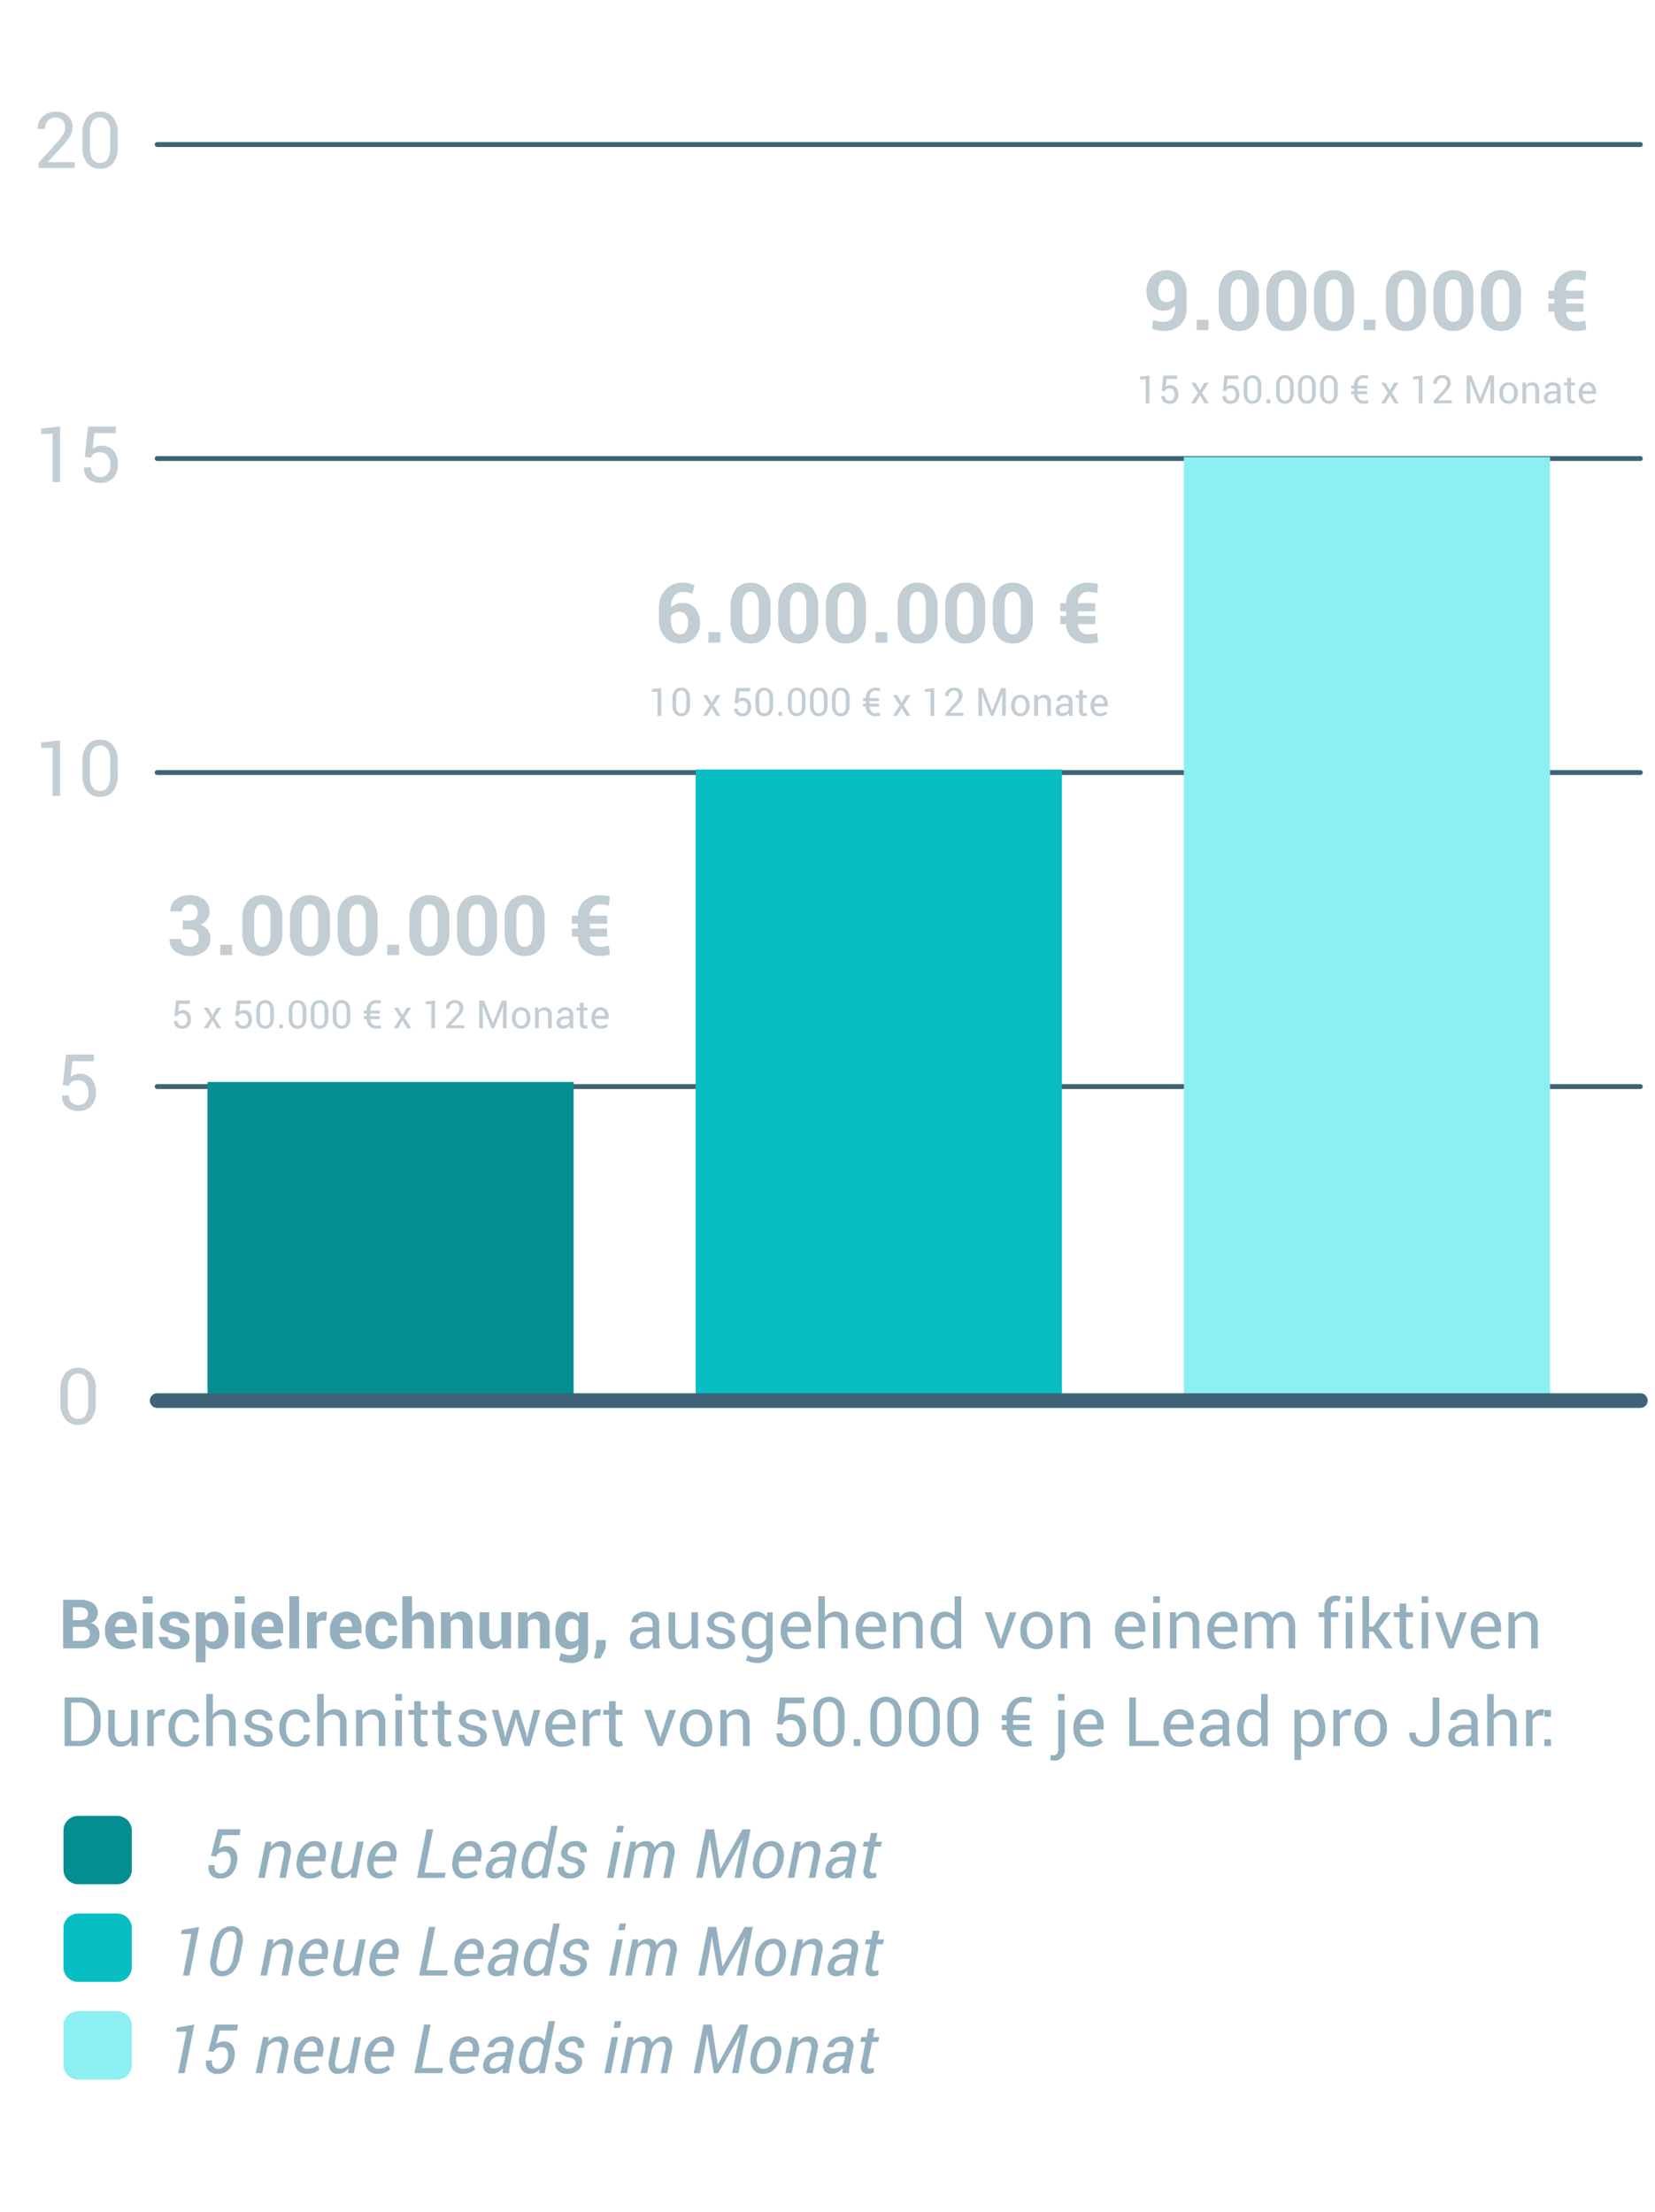
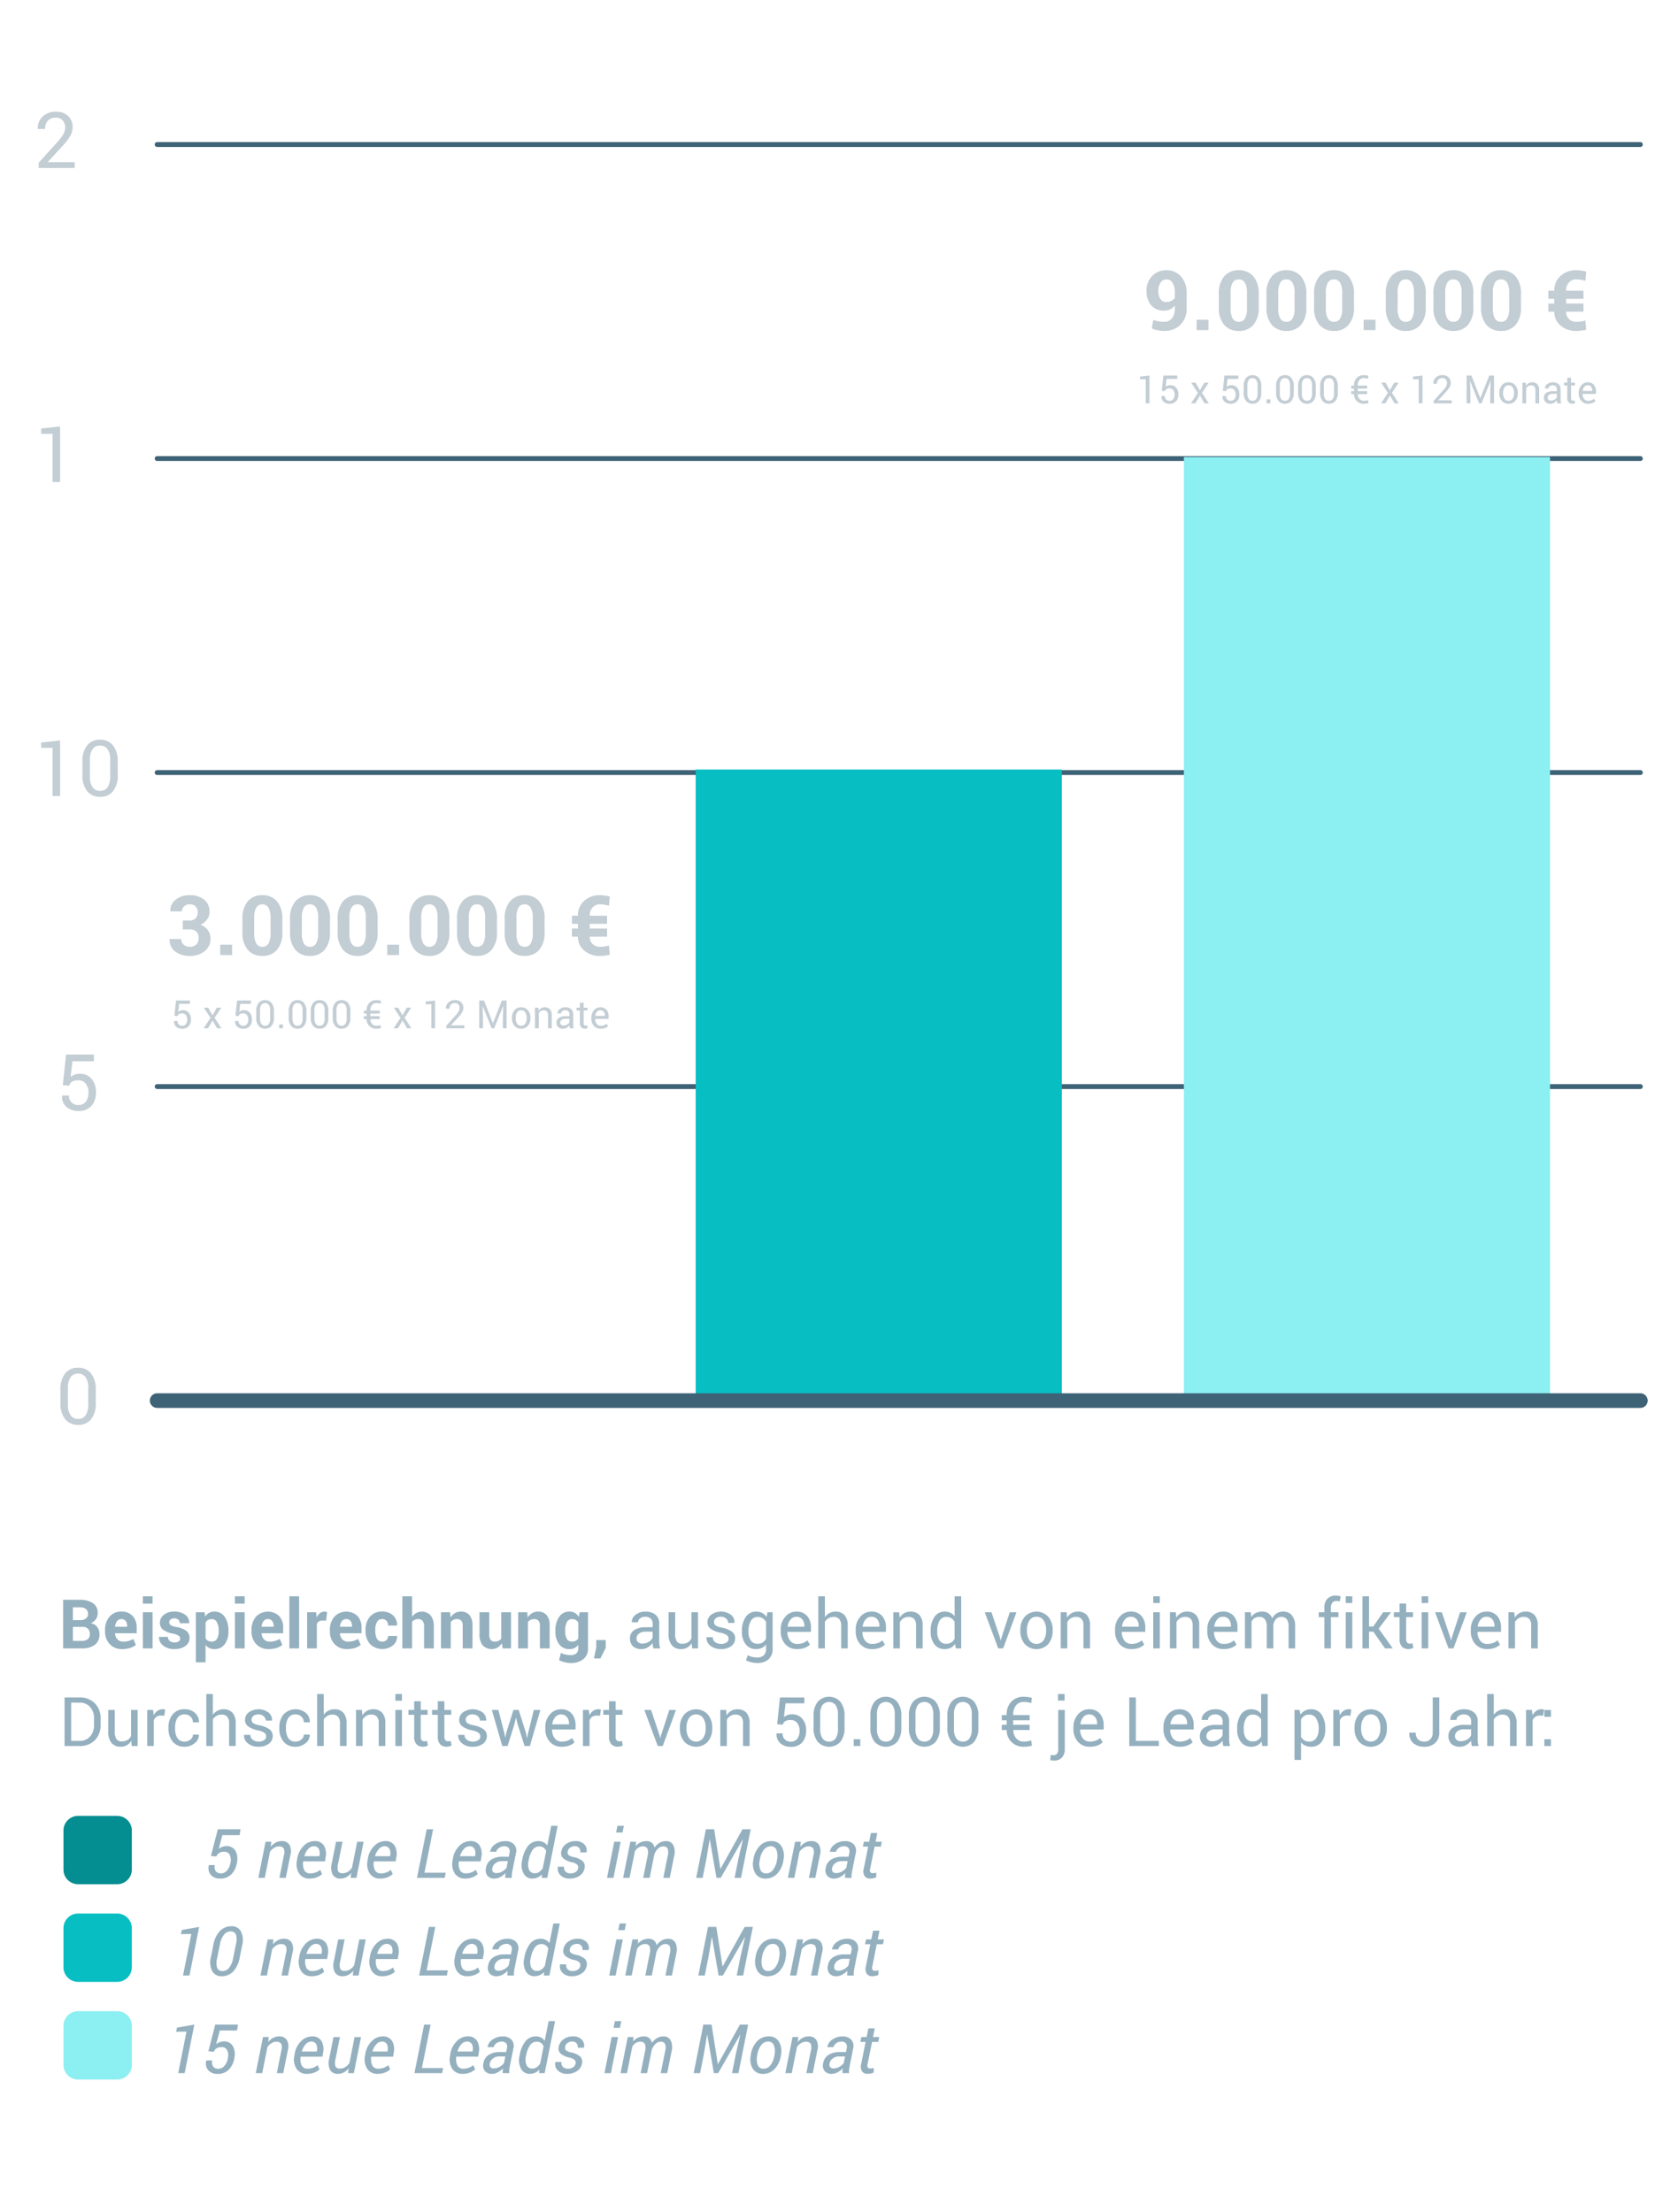
<svg xmlns="http://www.w3.org/2000/svg" width="339" height="453" viewBox="0 0 339 453">
  <defs>
    <clipPath id="b">
      <rect width="339" height="453" />
    </clipPath>
  </defs>
  <g id="a" clip-path="url(#b)">
    <path d="M0,0V303.807" transform="translate(32.193 29.6) rotate(-90)" fill="none" stroke="#3e6276" stroke-linecap="round" stroke-width="1" />
    <g transform="translate(1 14.393)" fill="#fff" opacity="0">
      <path d="M 334.5 405.862 L 0.5 405.862 L 0.5 0.5 L 334.5 0.5 L 334.5 405.862 Z" stroke="none" />
      <path d="M 1 1 L 1 405.362 L 334 405.362 L 334 1 L 1 1 M 0 0 L 335 0 L 335 406.362 L 0 406.362 L 0 0 Z" stroke="none" fill="#707070" />
    </g>
    <path d="M.93,15V5.047H4.293a4.752,4.752,0,0,1,2.741.684,2.324,2.324,0,0,1,.984,2.044,2.159,2.159,0,0,1-.366,1.234,2.209,2.209,0,0,1-1.063.817,2.113,2.113,0,0,1,1.343.82A2.446,2.446,0,0,1,8.381,12.1a2.575,2.575,0,0,1-.943,2.164A4.264,4.264,0,0,1,4.765,15Zm2-4.4v2.864H4.765a1.857,1.857,0,0,0,1.21-.344,1.246,1.246,0,0,0,.417-1.02,1.587,1.587,0,0,0-.355-1.115A1.458,1.458,0,0,0,4.915,10.6Zm0-1.381H4.361a2,2,0,0,0,1.23-.328,1.129,1.129,0,0,0,.431-.957,1.194,1.194,0,0,0-.434-1.019,2.133,2.133,0,0,0-1.3-.328H2.926Zm10.1,5.927a3.33,3.33,0,0,1-2.557-1.025,3.666,3.666,0,0,1-.957-2.6V11.24a4.046,4.046,0,0,1,.906-2.714,3.007,3.007,0,0,1,2.43-1.06,2.994,2.994,0,0,1,2.324.9A3.472,3.472,0,0,1,16,10.81V11.9H11.58l-.014.041a1.919,1.919,0,0,0,.489,1.2,1.527,1.527,0,0,0,1.179.47,3.84,3.84,0,0,0,1.1-.133,5.058,5.058,0,0,0,.957-.42l.54,1.233a3.682,3.682,0,0,1-1.183.615A5.125,5.125,0,0,1,13.022,15.144ZM12.845,9a1.039,1.039,0,0,0-.875.424,2.207,2.207,0,0,0-.4,1.114l.021.034h2.447V10.4a1.6,1.6,0,0,0-.3-1.015A1.072,1.072,0,0,0,12.845,9Zm6.412,6h-2V7.6h2Zm0-9.167h-2v-1.5h2Zm5.64,7.13a.7.7,0,0,0-.318-.567,3.239,3.239,0,0,0-1.179-.424,4.749,4.749,0,0,1-1.979-.79,1.714,1.714,0,0,1-.667-1.425,2.038,2.038,0,0,1,.8-1.624,3.261,3.261,0,0,1,2.15-.667,3.529,3.529,0,0,1,2.252.663,1.958,1.958,0,0,1,.8,1.675l-.014.041H24.821a.974.974,0,0,0-.284-.725,1.361,1.361,0,0,0-1.593-.044.745.745,0,0,0-.277.591.673.673,0,0,0,.291.561,3.176,3.176,0,0,0,1.179.39,4.777,4.777,0,0,1,2.03.8,1.766,1.766,0,0,1,.663,1.459,1.943,1.943,0,0,1-.854,1.63,3.7,3.7,0,0,1-2.256.632,3.429,3.429,0,0,1-2.334-.749,2.093,2.093,0,0,1-.817-1.706l.014-.041h1.825a1.037,1.037,0,0,0,.39.861,1.609,1.609,0,0,0,.964.267,1.387,1.387,0,0,0,.844-.219A.7.7,0,0,0,24.9,12.963Zm9.892-1.456a4.248,4.248,0,0,1-.759,2.639,2.51,2.51,0,0,1-2.119,1,2.369,2.369,0,0,1-1.032-.215,2.12,2.12,0,0,1-.772-.632v3.548H28.116V7.6h1.8l.116.875a2.37,2.37,0,0,1,.79-.749A2.136,2.136,0,0,1,31.9,7.467,2.462,2.462,0,0,1,34.029,8.54a4.79,4.79,0,0,1,.759,2.823Zm-2-.154a3.588,3.588,0,0,0-.349-1.7A1.137,1.137,0,0,0,31.377,9a1.505,1.505,0,0,0-.769.185,1.318,1.318,0,0,0-.5.527v3.245a1.225,1.225,0,0,0,.5.479,1.69,1.69,0,0,0,.783.164,1.148,1.148,0,0,0,1.063-.568,3,3,0,0,0,.338-1.54ZM38.117,15h-2V7.6h2Zm0-9.167h-2v-1.5h2Zm4.915,9.311a3.33,3.33,0,0,1-2.557-1.025,3.666,3.666,0,0,1-.957-2.6V11.24a4.046,4.046,0,0,1,.906-2.714,3.377,3.377,0,0,1,4.754-.157,3.472,3.472,0,0,1,.827,2.44V11.9H41.59l-.014.041a1.919,1.919,0,0,0,.489,1.2,1.527,1.527,0,0,0,1.179.47,3.84,3.84,0,0,0,1.1-.133,5.058,5.058,0,0,0,.957-.42l.54,1.233a3.682,3.682,0,0,1-1.183.615A5.125,5.125,0,0,1,43.032,15.144ZM42.854,9a1.039,1.039,0,0,0-.875.424,2.207,2.207,0,0,0-.4,1.114l.021.034h2.447V10.4a1.6,1.6,0,0,0-.3-1.015A1.072,1.072,0,0,0,42.854,9Zm6.412,6h-2V4.336h2ZM54.8,9.319,54.065,9.3a1.33,1.33,0,0,0-.731.185A1.17,1.17,0,0,0,52.9,10v5H50.907V7.6H52.76L52.849,8.7a2.333,2.333,0,0,1,.673-.906,1.573,1.573,0,0,1,1.23-.3q.126.024.256.058Zm4.286,5.824a3.33,3.33,0,0,1-2.557-1.025,3.666,3.666,0,0,1-.957-2.6V11.24a4.046,4.046,0,0,1,.906-2.714,3.377,3.377,0,0,1,4.754-.157,3.472,3.472,0,0,1,.827,2.44V11.9H57.641l-.014.041a1.919,1.919,0,0,0,.489,1.2,1.527,1.527,0,0,0,1.179.47,3.84,3.84,0,0,0,1.1-.133,5.058,5.058,0,0,0,.957-.42l.54,1.233a3.682,3.682,0,0,1-1.183.615A5.125,5.125,0,0,1,59.083,15.144ZM58.905,9a1.039,1.039,0,0,0-.875.424,2.207,2.207,0,0,0-.4,1.114l.021.034H60.1V10.4a1.6,1.6,0,0,0-.3-1.015A1.072,1.072,0,0,0,58.905,9Zm7.417,4.6a1.18,1.18,0,0,0,.854-.309,1.093,1.093,0,0,0,.321-.826H69.31l.021.041a2.3,2.3,0,0,1-.844,1.876,3.56,3.56,0,0,1-4.713-.291,3.985,3.985,0,0,1-.9-2.687v-.205a4.011,4.011,0,0,1,.892-2.687,3.153,3.153,0,0,1,2.546-1.053,3.106,3.106,0,0,1,2.2.779,2.589,2.589,0,0,1,.81,2.051l-.014.041H67.5a1.444,1.444,0,0,0-.314-.954A1.066,1.066,0,0,0,66.315,9a1.158,1.158,0,0,0-1.118.614,3.379,3.379,0,0,0-.325,1.584v.2A3.367,3.367,0,0,0,65.2,13,1.168,1.168,0,0,0,66.322,13.605ZM72.413,8.54a2.541,2.541,0,0,1,.854-.79,2.463,2.463,0,0,1,2.936.485,3.588,3.588,0,0,1,.66,2.375V15h-2V10.588a1.909,1.909,0,0,0-.3-1.223A1.12,1.12,0,0,0,73.657,9a1.69,1.69,0,0,0-.725.147,1.384,1.384,0,0,0-.52.415V15h-2V4.336h2ZM80.192,7.6l.089,1.06a2.705,2.705,0,0,1,.909-.882,2.36,2.36,0,0,1,1.21-.314,2.225,2.225,0,0,1,1.75.7,3.251,3.251,0,0,1,.629,2.208V15h-2V10.375a1.5,1.5,0,0,0-.3-1.059A1.209,1.209,0,0,0,81.566,9a1.537,1.537,0,0,0-.711.161,1.462,1.462,0,0,0-.526.456V15h-2V7.6Zm10.6,6.33a2.484,2.484,0,0,1-.868.9,2.56,2.56,0,0,1-3.039-.434,3.454,3.454,0,0,1-.66-2.328V7.6h1.989v4.488a1.92,1.92,0,0,0,.273,1.161.958.958,0,0,0,.807.353,1.985,1.985,0,0,0,.82-.154A1.384,1.384,0,0,0,90.672,13V7.6h2V15h-1.7ZM96,7.6l.089,1.06A2.705,2.705,0,0,1,97,7.781a2.36,2.36,0,0,1,1.21-.314,2.225,2.225,0,0,1,1.75.7,3.251,3.251,0,0,1,.629,2.208V15h-2V10.375a1.5,1.5,0,0,0-.3-1.059A1.209,1.209,0,0,0,97.371,9a1.537,1.537,0,0,0-.711.161,1.462,1.462,0,0,0-.526.456V15h-2V7.6Zm5.77,3.76a4.774,4.774,0,0,1,.762-2.823,2.47,2.47,0,0,1,2.136-1.073,2.1,2.1,0,0,1,1.094.28,2.455,2.455,0,0,1,.807.8l.157-.943h1.723v7.362A2.744,2.744,0,0,1,107.5,17.2a4,4,0,0,1-2.635.79,5.014,5.014,0,0,1-1.189-.154,5.524,5.524,0,0,1-1.162-.42l.369-1.49a4.657,4.657,0,0,0,.933.332,4.48,4.48,0,0,0,1.036.113,1.787,1.787,0,0,0,1.207-.342,1.353,1.353,0,0,0,.386-1.066v-.67a2.233,2.233,0,0,1-.772.636,2.277,2.277,0,0,1-1.019.219,2.516,2.516,0,0,1-2.123-1,4.238,4.238,0,0,1-.762-2.635Zm2,.145a3.046,3.046,0,0,0,.328,1.537,1.141,1.141,0,0,0,1.066.56,1.639,1.639,0,0,0,.776-.168,1.283,1.283,0,0,0,.509-.492V9.713a1.382,1.382,0,0,0-.509-.523A1.486,1.486,0,0,0,105.171,9a1.126,1.126,0,0,0-1.07.653,3.711,3.711,0,0,0-.338,1.705Zm8.3,3.4-1.087,2.153h-1.333l.479-2.215V13.291h1.941ZM121.83,15q-.068-.335-.106-.591a4.34,4.34,0,0,1-.044-.516,3.14,3.14,0,0,1-.981.892,2.509,2.509,0,0,1-1.3.359,2.418,2.418,0,0,1-1.76-.591,2.175,2.175,0,0,1-.6-1.63,1.91,1.91,0,0,1,.858-1.658,4.007,4.007,0,0,1,2.328-.6h1.463V9.935a1.357,1.357,0,0,0-.4-1.029,1.557,1.557,0,0,0-1.121-.379,1.618,1.618,0,0,0-1.056.332,1,1,0,0,0-.407.8h-1.285l-.014-.041a1.79,1.79,0,0,1,.762-1.477,3.131,3.131,0,0,1,2.075-.67,3.054,3.054,0,0,1,2.023.639,2.264,2.264,0,0,1,.766,1.842V13.51a6.933,6.933,0,0,0,.041.766,3.937,3.937,0,0,0,.15.725Zm-2.235-.991a2.4,2.4,0,0,0,1.319-.375,1.783,1.783,0,0,0,.766-.859v-1.2h-1.511a1.963,1.963,0,0,0-1.3.409,1.222,1.222,0,0,0-.489.961,1.01,1.01,0,0,0,.308.777A1.29,1.29,0,0,0,119.595,14.009Zm10.083-.1a2.505,2.505,0,0,1-.9.916,2.45,2.45,0,0,1-1.265.321,2.376,2.376,0,0,1-1.887-.772,3.587,3.587,0,0,1-.677-2.406V7.6H126.3v4.375a2.754,2.754,0,0,0,.349,1.627,1.3,1.3,0,0,0,1.087.444,2.215,2.215,0,0,0,1.186-.291,1.818,1.818,0,0,0,.708-.824V7.6h1.347V15h-1.21Zm7.561-.875a.917.917,0,0,0-.338-.731,3.182,3.182,0,0,0-1.282-.5,5.393,5.393,0,0,1-2.027-.8,1.61,1.61,0,0,1-.68-1.368,1.93,1.93,0,0,1,.766-1.536,3.485,3.485,0,0,1,4.05.028,1.961,1.961,0,0,1,.728,1.613l-.014.041h-1.285a1.176,1.176,0,0,0-.407-.872,1.5,1.5,0,0,0-1.077-.386,1.553,1.553,0,0,0-1.066.314.986.986,0,0,0-.349.759.846.846,0,0,0,.308.69,3.19,3.19,0,0,0,1.251.451,5.389,5.389,0,0,1,2.085.817,1.646,1.646,0,0,1,.684,1.384,1.911,1.911,0,0,1-.8,1.593,3.337,3.337,0,0,1-2.082.608,3.251,3.251,0,0,1-2.229-.718,2.048,2.048,0,0,1-.772-1.675l.014-.041H134a1.238,1.238,0,0,0,.533,1.044,2.071,2.071,0,0,0,1.169.33,1.906,1.906,0,0,0,1.125-.291A.9.9,0,0,0,137.238,13.031Zm2.728-1.593a4.855,4.855,0,0,1,.779-2.878A2.5,2.5,0,0,1,142.9,7.467a2.6,2.6,0,0,1,1.237.284,2.434,2.434,0,0,1,.889.817l.164-.964h1.073v7.438a2.822,2.822,0,0,1-.827,2.184,3.4,3.4,0,0,1-2.386.762,5,5,0,0,1-1.152-.147,4.5,4.5,0,0,1-1.09-.4l.342-1.046a3.456,3.456,0,0,0,.875.332,4.213,4.213,0,0,0,1.012.126,1.961,1.961,0,0,0,1.432-.448,1.855,1.855,0,0,0,.448-1.364v-.834a2.352,2.352,0,0,1-.868.7,2.721,2.721,0,0,1-1.162.236,2.58,2.58,0,0,1-2.14-.984,4.03,4.03,0,0,1-.779-2.577Zm1.347.144a3.074,3.074,0,0,0,.472,1.791,1.632,1.632,0,0,0,1.436.677,1.78,1.78,0,0,0,1.019-.277,2.1,2.1,0,0,0,.677-.783v-3.4a2.089,2.089,0,0,0-.677-.749,1.775,1.775,0,0,0-1-.277,1.569,1.569,0,0,0-1.442.807,4.016,4.016,0,0,0-.479,2.071Zm9.974,3.562a3.12,3.12,0,0,1-2.458-1.029,3.873,3.873,0,0,1-.913-2.669v-.3a3.793,3.793,0,0,1,.94-2.628,2.9,2.9,0,0,1,2.225-1.049,2.8,2.8,0,0,1,2.263.9,3.6,3.6,0,0,1,.766,2.406v.841h-4.8l-.021.034a2.91,2.91,0,0,0,.54,1.749,1.722,1.722,0,0,0,1.456.685,3.388,3.388,0,0,0,1.2-.195,2.758,2.758,0,0,0,.892-.537l.526.876a3.127,3.127,0,0,1-1.046.654A4.212,4.212,0,0,1,151.286,15.144Zm-.205-6.617a1.46,1.46,0,0,0-1.155.569,2.69,2.69,0,0,0-.588,1.427l.014.034h3.411V10.38a2.053,2.053,0,0,0-.424-1.322A1.512,1.512,0,0,0,151.081,8.526Zm5.886.068a2.729,2.729,0,0,1,.94-.831,2.579,2.579,0,0,1,1.234-.3,2.389,2.389,0,0,1,1.842.711,3.128,3.128,0,0,1,.66,2.188V15H160.3V10.352A1.98,1.98,0,0,0,159.9,9a1.5,1.5,0,0,0-1.172-.437,1.989,1.989,0,0,0-1.015.263,2.2,2.2,0,0,0-.749.714V15H155.62V4.336h1.347Zm9.68,6.549a3.12,3.12,0,0,1-2.458-1.029,3.873,3.873,0,0,1-.913-2.669v-.3a3.793,3.793,0,0,1,.94-2.628,2.9,2.9,0,0,1,2.225-1.049,2.8,2.8,0,0,1,2.263.9,3.6,3.6,0,0,1,.766,2.406v.841h-4.8l-.021.034a2.91,2.91,0,0,0,.54,1.749,1.722,1.722,0,0,0,1.456.685,3.388,3.388,0,0,0,1.2-.195,2.758,2.758,0,0,0,.892-.537l.526.876a3.127,3.127,0,0,1-1.046.654A4.212,4.212,0,0,1,166.646,15.144Zm-.205-6.617a1.46,1.46,0,0,0-1.155.569,2.69,2.69,0,0,0-.588,1.427l.014.034h3.411V10.38a2.053,2.053,0,0,0-.424-1.322A1.512,1.512,0,0,0,166.441,8.526Zm5.742-.923.1,1.1a2.686,2.686,0,0,1,.926-.913,2.471,2.471,0,0,1,1.268-.325,2.414,2.414,0,0,1,1.853.7,3.076,3.076,0,0,1,.656,2.164V15h-1.347V10.358a2,2,0,0,0-.386-1.388,1.547,1.547,0,0,0-1.179-.41,1.9,1.9,0,0,0-1.029.28,2.047,2.047,0,0,0-.714.766V15H170.98V7.6Zm6.446,3.835a4.936,4.936,0,0,1,.762-2.878,2.456,2.456,0,0,1,2.136-1.094,2.649,2.649,0,0,1,1.152.239,2.361,2.361,0,0,1,.858.7V4.336h1.347V15h-1.1l-.157-.909a2.4,2.4,0,0,1-.889.786,2.674,2.674,0,0,1-1.224.267,2.538,2.538,0,0,1-2.119-.981,4.077,4.077,0,0,1-.766-2.581Zm1.347.144a3.14,3.14,0,0,0,.458,1.794,1.6,1.6,0,0,0,1.422.673,1.784,1.784,0,0,0,1.012-.273,2.042,2.042,0,0,0,.67-.766V9.559a2.073,2.073,0,0,0-.673-.728,1.779,1.779,0,0,0-.995-.27,1.539,1.539,0,0,0-1.432.8,4.128,4.128,0,0,0-.461,2.078Zm12.865,1.237.116.52H193l.13-.52,1.7-5.216h1.374L193.484,15h-1.019l-2.755-7.4h1.381ZM197,11.233a4.072,4.072,0,0,1,.889-2.7,3.293,3.293,0,0,1,4.843,0,4.059,4.059,0,0,1,.892,2.707v.15a4.052,4.052,0,0,1-.889,2.707,3.308,3.308,0,0,1-4.843,0,4.045,4.045,0,0,1-.892-2.7Zm1.347.147a3.5,3.5,0,0,0,.5,1.939,1.791,1.791,0,0,0,2.936,0,3.482,3.482,0,0,0,.5-1.939v-.15a3.471,3.471,0,0,0-.5-1.932,1.647,1.647,0,0,0-1.473-.771,1.625,1.625,0,0,0-1.459.771,3.508,3.508,0,0,0-.5,1.932ZM206.473,7.6l.1,1.1a2.686,2.686,0,0,1,.926-.913,2.471,2.471,0,0,1,1.268-.325,2.414,2.414,0,0,1,1.853.7,3.076,3.076,0,0,1,.656,2.164V15h-1.347V10.358a2,2,0,0,0-.386-1.388,1.547,1.547,0,0,0-1.179-.41,1.9,1.9,0,0,0-1.029.28,2.047,2.047,0,0,0-.714.766V15H205.27V7.6Zm13.3,7.54a3.12,3.12,0,0,1-2.458-1.029,3.873,3.873,0,0,1-.913-2.669v-.3a3.793,3.793,0,0,1,.94-2.628,2.9,2.9,0,0,1,2.225-1.049,2.8,2.8,0,0,1,2.263.9,3.6,3.6,0,0,1,.766,2.406v.841h-4.8l-.021.034a2.91,2.91,0,0,0,.54,1.749,1.722,1.722,0,0,0,1.456.685,3.388,3.388,0,0,0,1.2-.195,2.758,2.758,0,0,0,.892-.537l.526.876a3.127,3.127,0,0,1-1.046.654A4.212,4.212,0,0,1,219.775,15.144Zm-.205-6.617a1.46,1.46,0,0,0-1.155.569,2.69,2.69,0,0,0-.588,1.427l.014.034h3.411V10.38a2.053,2.053,0,0,0-.424-1.322A1.512,1.512,0,0,0,219.57,8.526Zm6,6.474h-1.347V7.6h1.347Zm0-9.29h-1.347V4.336h1.347ZM228.84,7.6l.1,1.1a2.686,2.686,0,0,1,.926-.913,2.471,2.471,0,0,1,1.268-.325,2.414,2.414,0,0,1,1.853.7,3.076,3.076,0,0,1,.656,2.164V15h-1.347V10.358a2,2,0,0,0-.386-1.388,1.547,1.547,0,0,0-1.179-.41,1.9,1.9,0,0,0-1.029.28,2.047,2.047,0,0,0-.714.766V15h-1.347V7.6Zm9.823,7.54a3.12,3.12,0,0,1-2.458-1.029,3.873,3.873,0,0,1-.913-2.669v-.3a3.793,3.793,0,0,1,.94-2.628,2.9,2.9,0,0,1,2.225-1.049,2.8,2.8,0,0,1,2.263.9,3.6,3.6,0,0,1,.766,2.406v.841h-4.8l-.021.034a2.91,2.91,0,0,0,.54,1.749,1.722,1.722,0,0,0,1.456.685,3.388,3.388,0,0,0,1.2-.195,2.758,2.758,0,0,0,.892-.537l.526.876a3.127,3.127,0,0,1-1.046.654A4.212,4.212,0,0,1,238.663,15.144Zm-.205-6.617A1.46,1.46,0,0,0,237.3,9.1a2.69,2.69,0,0,0-.588,1.427l.014.034h3.411V10.38a2.053,2.053,0,0,0-.424-1.322A1.512,1.512,0,0,0,238.458,8.526ZM244.2,7.6l.1.971a2.512,2.512,0,0,1,.919-.817,2.763,2.763,0,0,1,1.3-.291,2.288,2.288,0,0,1,1.268.342,2.068,2.068,0,0,1,.8,1.025,2.744,2.744,0,0,1,.923-1,2.423,2.423,0,0,1,1.34-.369,2.214,2.214,0,0,1,1.784.776,3.545,3.545,0,0,1,.656,2.334V15h-1.347V10.563a2.459,2.459,0,0,0-.376-1.548,1.371,1.371,0,0,0-1.121-.455,1.427,1.427,0,0,0-1.118.479,2.083,2.083,0,0,0-.5,1.21V15h-1.354V10.563a2.425,2.425,0,0,0-.386-1.521,1.34,1.34,0,0,0-1.111-.482,1.85,1.85,0,0,0-1.012.253,1.634,1.634,0,0,0-.608.711V15H243V7.6ZM259.273,15V8.6h-1.155v-1h1.155V6.667a2.538,2.538,0,0,1,.619-1.829,2.277,2.277,0,0,1,1.726-.646,2.971,2.971,0,0,1,.468.038q.236.038.523.106l-.164,1.025q-.123-.027-.3-.048a3.131,3.131,0,0,0-.366-.021,1.063,1.063,0,0,0-.875.352,1.583,1.583,0,0,0-.287,1.022V7.6h1.538v1H260.62V15ZM265,15h-1.347V7.6H265Zm0-9.29h-1.347V4.336H265Zm4.3,5.865h-.875V15H267.08V4.336h1.347v6.18h.861L271.312,7.6h1.613L270.4,10.961,273.287,15H271.7Zm6.727-5.756V7.6h1.4v1h-1.4v4.491a1.006,1.006,0,0,0,.215.731.779.779,0,0,0,.571.212,1.347,1.347,0,0,0,.256-.027,1.569,1.569,0,0,0,.25-.068l.178.923a1.188,1.188,0,0,1-.441.2,2.229,2.229,0,0,1-.584.079,1.744,1.744,0,0,1-1.306-.5,2.152,2.152,0,0,1-.485-1.555V8.6h-1.176v-1h1.176V5.819ZM280.547,15H279.2V7.6h1.347Zm0-9.29H279.2V4.336h1.347Zm4.539,7.109.116.52h.041l.13-.52,1.7-5.216h1.374L285.729,15H284.71l-2.755-7.4h1.381Zm7.554,2.324a3.12,3.12,0,0,1-2.458-1.029,3.873,3.873,0,0,1-.913-2.669v-.3a3.793,3.793,0,0,1,.94-2.628,2.9,2.9,0,0,1,2.225-1.049,2.8,2.8,0,0,1,2.263.9,3.6,3.6,0,0,1,.766,2.406v.841h-4.8l-.021.034a2.91,2.91,0,0,0,.54,1.749,1.722,1.722,0,0,0,1.456.685,3.388,3.388,0,0,0,1.2-.195,2.758,2.758,0,0,0,.892-.537l.526.876a3.126,3.126,0,0,1-1.046.654A4.212,4.212,0,0,1,292.64,15.144Zm-.205-6.617a1.46,1.46,0,0,0-1.155.569,2.69,2.69,0,0,0-.588,1.427l.014.034h3.411V10.38a2.053,2.053,0,0,0-.424-1.322A1.512,1.512,0,0,0,292.435,8.526Zm5.742-.923.1,1.1a2.686,2.686,0,0,1,.926-.913,2.471,2.471,0,0,1,1.268-.325,2.414,2.414,0,0,1,1.853.7,3.076,3.076,0,0,1,.656,2.164V15h-1.347V10.358a2,2,0,0,0-.386-1.388,1.547,1.547,0,0,0-1.179-.41,1.9,1.9,0,0,0-1.029.28,2.047,2.047,0,0,0-.714.766V15h-1.347V7.6ZM1.23,35V25.047H4.286a4.208,4.208,0,0,1,3.138,1.2,4.228,4.228,0,0,1,1.183,3.1v1.36a4.214,4.214,0,0,1-1.183,3.1A4.221,4.221,0,0,1,4.286,35Zm1.347-8.894V33.94H4.286a2.746,2.746,0,0,0,2.177-.908,3.4,3.4,0,0,0,.8-2.329V29.33a3.384,3.384,0,0,0-.8-2.315,2.746,2.746,0,0,0-2.177-.908Zm12.318,7.8a2.505,2.505,0,0,1-.9.916,2.45,2.45,0,0,1-1.265.321,2.376,2.376,0,0,1-1.887-.772,3.587,3.587,0,0,1-.677-2.406V27.6h1.347v4.375a2.754,2.754,0,0,0,.349,1.627,1.3,1.3,0,0,0,1.087.444,2.215,2.215,0,0,0,1.186-.291,1.818,1.818,0,0,0,.708-.824V27.6h1.347V35h-1.21Zm6.761-5.113-.69-.041a1.542,1.542,0,0,0-.9.253,1.623,1.623,0,0,0-.564.711V35H18.156V27.6h1.2l.13,1.08a2.568,2.568,0,0,1,.776-.9,1.814,1.814,0,0,1,1.063-.321,1.664,1.664,0,0,1,.287.024,1.9,1.9,0,0,1,.226.051Zm4.177,5.291a1.816,1.816,0,0,0,1.179-.414,1.262,1.262,0,0,0,.509-1.015h1.21l.014.041a2.083,2.083,0,0,1-.851,1.7,3.1,3.1,0,0,1-2.061.745,2.994,2.994,0,0,1-2.468-1.053,4.062,4.062,0,0,1-.854-2.646v-.287a4.044,4.044,0,0,1,.858-2.635,2.992,2.992,0,0,1,2.464-1.056,2.994,2.994,0,0,1,2.123.766,2.381,2.381,0,0,1,.8,1.88l-.014.041H27.521A1.563,1.563,0,0,0,27.043,29a1.646,1.646,0,0,0-1.21-.475,1.623,1.623,0,0,0-1.514.761,3.583,3.583,0,0,0-.455,1.867v.287a3.625,3.625,0,0,0,.451,1.888A1.626,1.626,0,0,0,25.833,34.084Zm5.77-5.489a2.729,2.729,0,0,1,.94-.831,2.579,2.579,0,0,1,1.234-.3,2.389,2.389,0,0,1,1.842.711,3.128,3.128,0,0,1,.66,2.188V35H34.932V30.352A1.98,1.98,0,0,0,34.539,29a1.5,1.5,0,0,0-1.172-.437,1.989,1.989,0,0,0-1.015.263,2.2,2.2,0,0,0-.749.714V35H30.256V24.336H31.6Zm10.91,4.437a.917.917,0,0,0-.338-.731,3.182,3.182,0,0,0-1.282-.5,5.393,5.393,0,0,1-2.027-.8,1.61,1.61,0,0,1-.68-1.368,1.93,1.93,0,0,1,.766-1.536A3.485,3.485,0,0,1,43,28.13a1.961,1.961,0,0,1,.728,1.613l-.014.041H42.431a1.176,1.176,0,0,0-.407-.872,1.5,1.5,0,0,0-1.077-.386,1.553,1.553,0,0,0-1.066.314.986.986,0,0,0-.349.759.846.846,0,0,0,.308.69,3.19,3.19,0,0,0,1.251.451,5.389,5.389,0,0,1,2.085.817,1.646,1.646,0,0,1,.684,1.384,1.911,1.911,0,0,1-.8,1.593,3.337,3.337,0,0,1-2.082.608,3.251,3.251,0,0,1-2.229-.718,2.048,2.048,0,0,1-.772-1.675l.014-.041h1.285a1.238,1.238,0,0,0,.533,1.044,2.071,2.071,0,0,0,1.169.33,1.906,1.906,0,0,0,1.125-.291A.9.9,0,0,0,42.513,33.031Zm6.029,1.053a1.816,1.816,0,0,0,1.179-.414,1.262,1.262,0,0,0,.509-1.015h1.21l.014.041a2.083,2.083,0,0,1-.851,1.7,3.1,3.1,0,0,1-2.061.745,2.994,2.994,0,0,1-2.468-1.053,4.062,4.062,0,0,1-.854-2.646v-.287a4.044,4.044,0,0,1,.858-2.635,3.367,3.367,0,0,1,4.587-.291,2.381,2.381,0,0,1,.8,1.88l-.014.041H50.23A1.563,1.563,0,0,0,49.752,29a1.646,1.646,0,0,0-1.21-.475,1.623,1.623,0,0,0-1.514.761,3.583,3.583,0,0,0-.455,1.867v.287a3.625,3.625,0,0,0,.451,1.888A1.626,1.626,0,0,0,48.542,34.084Zm5.77-5.489a2.729,2.729,0,0,1,.94-.831,2.579,2.579,0,0,1,1.234-.3,2.389,2.389,0,0,1,1.842.711,3.128,3.128,0,0,1,.66,2.188V35H57.641V30.352A1.98,1.98,0,0,0,57.248,29a1.5,1.5,0,0,0-1.172-.437,1.989,1.989,0,0,0-1.015.263,2.2,2.2,0,0,0-.749.714V35H52.965V24.336h1.347Zm7.813-.991.1,1.1a2.686,2.686,0,0,1,.926-.913,2.471,2.471,0,0,1,1.268-.325,2.414,2.414,0,0,1,1.853.7,3.076,3.076,0,0,1,.656,2.164V35H65.577V30.358a2,2,0,0,0-.386-1.388,1.547,1.547,0,0,0-1.179-.41,1.9,1.9,0,0,0-1.029.28,2.047,2.047,0,0,0-.714.766V35H60.922V27.6Zm8.21,7.4H68.988V27.6h1.347Zm0-9.29H68.988V24.336h1.347Zm3.849.109V27.6h1.4v1h-1.4v4.491a1.006,1.006,0,0,0,.215.731.779.779,0,0,0,.571.212,1.347,1.347,0,0,0,.256-.027,1.569,1.569,0,0,0,.25-.068l.178.923a1.189,1.189,0,0,1-.441.2,2.229,2.229,0,0,1-.584.079,1.744,1.744,0,0,1-1.306-.5,2.152,2.152,0,0,1-.485-1.555V28.6H71.661v-1h1.176V25.819Zm4.84,0V27.6h1.4v1h-1.4v4.491a1.006,1.006,0,0,0,.215.731.779.779,0,0,0,.571.212,1.347,1.347,0,0,0,.256-.027,1.569,1.569,0,0,0,.25-.068l.178.923a1.189,1.189,0,0,1-.441.2,2.229,2.229,0,0,1-.584.079,1.744,1.744,0,0,1-1.306-.5,2.152,2.152,0,0,1-.485-1.555V28.6H76.5v-1h1.176V25.819Zm7.362,7.212a.917.917,0,0,0-.338-.731,3.182,3.182,0,0,0-1.282-.5,5.393,5.393,0,0,1-2.027-.8,1.61,1.61,0,0,1-.68-1.368,1.93,1.93,0,0,1,.766-1.536,3.485,3.485,0,0,1,4.05.028,1.961,1.961,0,0,1,.728,1.613l-.014.041H86.3a1.176,1.176,0,0,0-.407-.872,1.5,1.5,0,0,0-1.077-.386,1.553,1.553,0,0,0-1.066.314.986.986,0,0,0-.349.759.846.846,0,0,0,.308.69,3.19,3.19,0,0,0,1.251.451,5.389,5.389,0,0,1,2.085.817,1.646,1.646,0,0,1,.684,1.384,1.911,1.911,0,0,1-.8,1.593,3.337,3.337,0,0,1-2.082.608,3.251,3.251,0,0,1-2.229-.718,2.048,2.048,0,0,1-.772-1.675l.014-.041h1.285a1.238,1.238,0,0,0,.533,1.044,2.071,2.071,0,0,0,1.169.33,1.906,1.906,0,0,0,1.125-.291A.9.9,0,0,0,86.386,33.031Zm4.915-.725.157.9H91.5l.191-.9,1.477-4.7h1.08l1.483,4.7.212,1h.041l.2-1,1.162-4.7h1.34L96.537,35H95.45l-1.429-4.5-.308-1.258-.041.007L93.379,30.5,91.971,35H90.884l-2.146-7.4h1.34Zm11.771,2.837a3.12,3.12,0,0,1-2.458-1.029,3.873,3.873,0,0,1-.913-2.669v-.3a3.793,3.793,0,0,1,.94-2.628,2.9,2.9,0,0,1,2.225-1.049,2.8,2.8,0,0,1,2.263.9,3.6,3.6,0,0,1,.766,2.406v.841h-4.8l-.021.034a2.91,2.91,0,0,0,.54,1.749,1.722,1.722,0,0,0,1.456.685,3.388,3.388,0,0,0,1.2-.195,2.758,2.758,0,0,0,.892-.537l.526.876a3.127,3.127,0,0,1-1.046.654A4.212,4.212,0,0,1,103.072,35.144Zm-.205-6.617a1.46,1.46,0,0,0-1.155.569,2.69,2.69,0,0,0-.588,1.427l.014.034h3.411V30.38a2.053,2.053,0,0,0-.424-1.322A1.512,1.512,0,0,0,102.867,28.526Zm8.039.267-.69-.041a1.542,1.542,0,0,0-.9.253,1.623,1.623,0,0,0-.564.711V35h-1.347V27.6h1.2l.13,1.08a2.567,2.567,0,0,1,.776-.9,1.814,1.814,0,0,1,1.063-.321,1.664,1.664,0,0,1,.287.024,1.9,1.9,0,0,1,.226.051Zm3.192-2.974V27.6h1.4v1h-1.4v4.491a1.006,1.006,0,0,0,.215.731.779.779,0,0,0,.571.212,1.347,1.347,0,0,0,.256-.027,1.569,1.569,0,0,0,.25-.068l.178.923a1.189,1.189,0,0,1-.441.2,2.229,2.229,0,0,1-.584.079,1.744,1.744,0,0,1-1.306-.5,2.152,2.152,0,0,1-.485-1.555V28.6h-1.176v-1h1.176V25.819Zm9.01,7,.116.52h.041l.13-.52,1.7-5.216h1.374L123.751,35h-1.019l-2.755-7.4h1.381Zm4.156-1.586a4.072,4.072,0,0,1,.889-2.7,3.293,3.293,0,0,1,4.843,0,4.059,4.059,0,0,1,.892,2.707v.15A4.052,4.052,0,0,1,133,34.091a3.308,3.308,0,0,1-4.843,0,4.045,4.045,0,0,1-.892-2.7Zm1.347.147a3.5,3.5,0,0,0,.5,1.939,1.791,1.791,0,0,0,2.936,0,3.482,3.482,0,0,0,.5-1.939v-.15a3.471,3.471,0,0,0-.5-1.932,1.647,1.647,0,0,0-1.473-.771,1.625,1.625,0,0,0-1.459.771,3.508,3.508,0,0,0-.5,1.932Zm8.128-3.777.1,1.1a2.686,2.686,0,0,1,.926-.913,2.471,2.471,0,0,1,1.268-.325,2.414,2.414,0,0,1,1.853.7,3.076,3.076,0,0,1,.656,2.164V35h-1.347V30.358a2,2,0,0,0-.386-1.388,1.547,1.547,0,0,0-1.179-.41,1.9,1.9,0,0,0-1.029.28,2.047,2.047,0,0,0-.714.766V35h-1.347V27.6Zm10.452,2.905.574-5.462h4.983v1.2h-3.842l-.328,2.8a3.1,3.1,0,0,1,.7-.386,2.591,2.591,0,0,1,.892-.167,2.678,2.678,0,0,1,2.164.9,3.6,3.6,0,0,1,.79,2.447,3.5,3.5,0,0,1-.8,2.406,2.959,2.959,0,0,1-2.341.909,3.208,3.208,0,0,1-2.105-.69,2.39,2.39,0,0,1-.807-2.03l.014-.041H148.3a1.652,1.652,0,0,0,.468,1.256,1.687,1.687,0,0,0,1.213.446,1.59,1.59,0,0,0,1.326-.6,2.6,2.6,0,0,0,.472-1.645,2.479,2.479,0,0,0-.479-1.57,1.58,1.58,0,0,0-1.319-.614,2.114,2.114,0,0,0-1.148.239,1.365,1.365,0,0,0-.52.731Zm13.795.7a4.459,4.459,0,0,1-.844,2.922,3.153,3.153,0,0,1-4.638,0,4.424,4.424,0,0,1-.854-2.919V28.848a4.451,4.451,0,0,1,.851-2.922,3.138,3.138,0,0,1,4.635,0,4.451,4.451,0,0,1,.851,2.922Zm-1.347-2.648a3.327,3.327,0,0,0-.468-1.943,1.734,1.734,0,0,0-2.71,0A3.346,3.346,0,0,0,156,28.558v2.916a3.342,3.342,0,0,0,.472,1.95,1.57,1.57,0,0,0,1.36.659,1.546,1.546,0,0,0,1.35-.656,3.4,3.4,0,0,0,.461-1.953ZM164.213,35h-1.347V33.605h1.347Zm8.408-3.794a4.459,4.459,0,0,1-.844,2.922,3.153,3.153,0,0,1-4.638,0,4.424,4.424,0,0,1-.854-2.919V28.848a4.451,4.451,0,0,1,.851-2.922,3.138,3.138,0,0,1,4.635,0,4.451,4.451,0,0,1,.851,2.922Zm-1.347-2.648a3.327,3.327,0,0,0-.468-1.943,1.734,1.734,0,0,0-2.71,0,3.346,3.346,0,0,0-.465,1.943v2.916a3.342,3.342,0,0,0,.472,1.95,1.57,1.57,0,0,0,1.36.659,1.546,1.546,0,0,0,1.35-.656,3.4,3.4,0,0,0,.461-1.953Zm9.235,2.648a4.459,4.459,0,0,1-.844,2.922,3.153,3.153,0,0,1-4.638,0,4.424,4.424,0,0,1-.854-2.919V28.848a4.451,4.451,0,0,1,.851-2.922,3.138,3.138,0,0,1,4.635,0,4.451,4.451,0,0,1,.851,2.922Zm-1.347-2.648a3.327,3.327,0,0,0-.468-1.943,1.734,1.734,0,0,0-2.71,0,3.346,3.346,0,0,0-.465,1.943v2.916a3.342,3.342,0,0,0,.472,1.95,1.57,1.57,0,0,0,1.36.659,1.546,1.546,0,0,0,1.35-.656,3.4,3.4,0,0,0,.461-1.953Zm9.235,2.648a4.459,4.459,0,0,1-.844,2.922,3.153,3.153,0,0,1-4.638,0,4.424,4.424,0,0,1-.854-2.919V28.848a4.451,4.451,0,0,1,.851-2.922,3.138,3.138,0,0,1,4.635,0,4.451,4.451,0,0,1,.851,2.922Zm-1.347-2.648a3.327,3.327,0,0,0-.468-1.943,1.734,1.734,0,0,0-2.71,0,3.346,3.346,0,0,0-.465,1.943v2.916a3.342,3.342,0,0,0,.472,1.95,1.57,1.57,0,0,0,1.36.659,1.546,1.546,0,0,0,1.35-.656,3.4,3.4,0,0,0,.461-1.953Zm11.854,3.154H195.59l-.014.034a2.363,2.363,0,0,0,.557,1.639,1.963,1.963,0,0,0,1.589.7,5.14,5.14,0,0,0,.772-.058,4.587,4.587,0,0,0,.738-.174l.13,1.079a6.156,6.156,0,0,1-.8.158,6.442,6.442,0,0,1-.837.055,3.427,3.427,0,0,1-2.553-.988,3.344,3.344,0,0,1-.974-2.444h-1v-1.06h1v-.93h-1v-1.06h1v-.1a3.656,3.656,0,0,1,.967-2.663,3.391,3.391,0,0,1,2.546-.995,5.921,5.921,0,0,1,.8.055q.4.055.851.157l-.13,1.087a6.38,6.38,0,0,0-.755-.174,4.631,4.631,0,0,0-.769-.065,1.949,1.949,0,0,0-1.583.7,2.85,2.85,0,0,0-.584,1.88v.116h3.363v1.06h-3.363v.93h3.363Zm7.2-4.108v8a2.456,2.456,0,0,1-.588,1.76,2.146,2.146,0,0,1-1.634.619,2.23,2.23,0,0,1-.386-.031,3.053,3.053,0,0,1-.373-.092l.1-1.06a1.418,1.418,0,0,0,.273.058,2.282,2.282,0,0,0,.294.024.893.893,0,0,0,.708-.3,1.471,1.471,0,0,0,.263-.978v-8Zm-.041-1.921h-1.347V24.336h1.347Zm5.182,9.461a3.12,3.12,0,0,1-2.458-1.029,3.873,3.873,0,0,1-.913-2.669v-.3a3.793,3.793,0,0,1,.94-2.628,2.9,2.9,0,0,1,2.225-1.049,2.8,2.8,0,0,1,2.263.9,3.6,3.6,0,0,1,.766,2.406v.841h-4.8l-.021.034a2.91,2.91,0,0,0,.54,1.749,1.722,1.722,0,0,0,1.456.685,3.388,3.388,0,0,0,1.2-.195,2.758,2.758,0,0,0,.892-.537l.526.876a3.127,3.127,0,0,1-1.046.654A4.212,4.212,0,0,1,211.244,35.144Zm-.205-6.617a1.46,1.46,0,0,0-1.155.569,2.69,2.69,0,0,0-.588,1.427l.014.034h3.411V30.38a2.053,2.053,0,0,0-.424-1.322A1.512,1.512,0,0,0,211.039,28.526Zm9.618,5.414h4.71V35h-6.057V25.047h1.347Zm9.03,1.2a3.12,3.12,0,0,1-2.458-1.029,3.873,3.873,0,0,1-.913-2.669v-.3a3.793,3.793,0,0,1,.94-2.628,2.9,2.9,0,0,1,2.225-1.049,2.8,2.8,0,0,1,2.263.9,3.6,3.6,0,0,1,.766,2.406v.841h-4.8l-.021.034a2.91,2.91,0,0,0,.54,1.749,1.722,1.722,0,0,0,1.456.685,3.388,3.388,0,0,0,1.2-.195,2.758,2.758,0,0,0,.892-.537l.526.876a3.127,3.127,0,0,1-1.046.654A4.212,4.212,0,0,1,229.688,35.144Zm-.205-6.617a1.46,1.46,0,0,0-1.155.569,2.69,2.69,0,0,0-.588,1.427l.014.034h3.411V30.38a2.053,2.053,0,0,0-.424-1.322A1.512,1.512,0,0,0,229.482,28.526ZM238.567,35q-.068-.335-.106-.591a4.34,4.34,0,0,1-.044-.516,3.14,3.14,0,0,1-.981.892,2.509,2.509,0,0,1-1.3.359,2.418,2.418,0,0,1-1.76-.591,2.175,2.175,0,0,1-.6-1.63,1.91,1.91,0,0,1,.858-1.658,4.007,4.007,0,0,1,2.328-.6h1.463v-.731a1.357,1.357,0,0,0-.4-1.029,1.557,1.557,0,0,0-1.121-.379,1.618,1.618,0,0,0-1.056.332,1,1,0,0,0-.407.8h-1.285l-.014-.041a1.79,1.79,0,0,1,.762-1.477,3.131,3.131,0,0,1,2.075-.67,3.054,3.054,0,0,1,2.023.639,2.264,2.264,0,0,1,.766,1.842V33.51a6.933,6.933,0,0,0,.041.766,3.936,3.936,0,0,0,.15.725Zm-2.235-.991a2.4,2.4,0,0,0,1.319-.375,1.783,1.783,0,0,0,.766-.859v-1.2h-1.511a1.963,1.963,0,0,0-1.3.409,1.222,1.222,0,0,0-.489.961,1.01,1.01,0,0,0,.308.777A1.29,1.29,0,0,0,236.332,34.009Zm5.079-2.57a4.936,4.936,0,0,1,.762-2.878,2.456,2.456,0,0,1,2.136-1.094,2.649,2.649,0,0,1,1.152.239,2.361,2.361,0,0,1,.858.7V24.336h1.347V35h-1.1l-.157-.909a2.4,2.4,0,0,1-.889.786,2.674,2.674,0,0,1-1.224.267,2.538,2.538,0,0,1-2.119-.981,4.077,4.077,0,0,1-.766-2.581Zm1.347.144a3.14,3.14,0,0,0,.458,1.794,1.6,1.6,0,0,0,1.422.673,1.784,1.784,0,0,0,1.012-.273,2.042,2.042,0,0,0,.67-.766V29.559a2.074,2.074,0,0,0-.673-.728,1.779,1.779,0,0,0-.995-.27,1.539,1.539,0,0,0-1.432.8,4.128,4.128,0,0,0-.461,2.078Zm16.7,0a4.077,4.077,0,0,1-.766,2.581,2.531,2.531,0,0,1-2.112.981,2.935,2.935,0,0,1-1.2-.229,2.294,2.294,0,0,1-.878-.687v3.616h-1.347V27.6h1.032l.212.957a2.443,2.443,0,0,1,.9-.813,2.694,2.694,0,0,1,1.258-.28,2.458,2.458,0,0,1,2.136,1.09,4.933,4.933,0,0,1,.762,2.881Zm-1.347-.147a3.9,3.9,0,0,0-.5-2.065,1.607,1.607,0,0,0-1.459-.809,1.8,1.8,0,0,0-.991.263,1.967,1.967,0,0,0-.663.72v3.571a1.911,1.911,0,0,0,.663.714,1.862,1.862,0,0,0,1,.256,1.658,1.658,0,0,0,1.449-.7,3.07,3.07,0,0,0,.492-1.806Zm6.5-2.642-.69-.041a1.542,1.542,0,0,0-.9.253,1.623,1.623,0,0,0-.564.711V35h-1.347V27.6h1.2l.13,1.08a2.567,2.567,0,0,1,.776-.9,1.814,1.814,0,0,1,1.063-.321,1.664,1.664,0,0,1,.287.024,1.9,1.9,0,0,1,.226.051Zm.848,2.44a4.072,4.072,0,0,1,.889-2.7,3.293,3.293,0,0,1,4.843,0,4.059,4.059,0,0,1,.892,2.707v.15a4.052,4.052,0,0,1-.889,2.707,3.308,3.308,0,0,1-4.843,0,4.045,4.045,0,0,1-.892-2.7Zm1.347.147a3.5,3.5,0,0,0,.5,1.939,1.791,1.791,0,0,0,2.936,0,3.482,3.482,0,0,0,.5-1.939v-.15a3.471,3.471,0,0,0-.5-1.932,1.647,1.647,0,0,0-1.473-.771,1.625,1.625,0,0,0-1.459.771,3.508,3.508,0,0,0-.5,1.932Zm14.663-6.333h1.347v7.2a2.745,2.745,0,0,1-.844,2.116,3.094,3.094,0,0,1-2.191.783,3.375,3.375,0,0,1-2.283-.731,2.557,2.557,0,0,1-.813-2.119l.014-.041h1.292a1.839,1.839,0,0,0,.468,1.377,1.821,1.821,0,0,0,1.323.455,1.594,1.594,0,0,0,1.217-.5,1.881,1.881,0,0,0,.472-1.342ZM289.481,35q-.068-.335-.106-.591a4.34,4.34,0,0,1-.044-.516,3.14,3.14,0,0,1-.981.892,2.509,2.509,0,0,1-1.3.359,2.418,2.418,0,0,1-1.76-.591,2.175,2.175,0,0,1-.6-1.63,1.91,1.91,0,0,1,.858-1.658,4.007,4.007,0,0,1,2.328-.6h1.463v-.731a1.357,1.357,0,0,0-.4-1.029,1.557,1.557,0,0,0-1.121-.379,1.618,1.618,0,0,0-1.056.332,1,1,0,0,0-.407.8h-1.285l-.014-.041a1.79,1.79,0,0,1,.762-1.477,3.131,3.131,0,0,1,2.075-.67,3.054,3.054,0,0,1,2.023.639,2.264,2.264,0,0,1,.766,1.842V33.51a6.933,6.933,0,0,0,.041.766,3.938,3.938,0,0,0,.15.725Zm-2.235-.991a2.4,2.4,0,0,0,1.319-.375,1.783,1.783,0,0,0,.766-.859v-1.2H287.82a1.963,1.963,0,0,0-1.3.409,1.222,1.222,0,0,0-.489.961,1.01,1.01,0,0,0,.308.777A1.29,1.29,0,0,0,287.246,34.009Zm6.733-5.414a2.729,2.729,0,0,1,.94-.831,2.579,2.579,0,0,1,1.234-.3,2.389,2.389,0,0,1,1.842.711,3.128,3.128,0,0,1,.66,2.188V35h-1.347V30.352A1.98,1.98,0,0,0,296.916,29a1.5,1.5,0,0,0-1.172-.437,1.989,1.989,0,0,0-1.015.263,2.2,2.2,0,0,0-.749.714V35h-1.347V24.336h1.347Zm10.11.2-.69-.041a1.542,1.542,0,0,0-.9.253,1.623,1.623,0,0,0-.564.711V35H300.59V27.6h1.2l.13,1.08a2.567,2.567,0,0,1,.776-.9,1.814,1.814,0,0,1,1.063-.321,1.664,1.664,0,0,1,.287.024,1.9,1.9,0,0,1,.226.051ZM305.683,35h-1.347V33.605h1.347Zm0-5.988h-1.347V27.617h1.347Z" transform="translate(12 322.607)" fill="#94b0bf" />
    <path d="M29.21,10.507l1.408-5.46h4.655l-.191,1.2H31.548l-.745,2.8a3.184,3.184,0,0,1,.69-.386,2.322,2.322,0,0,1,.813-.167,2.053,2.053,0,0,1,1.883.9,3.413,3.413,0,0,1,.345,2.447A4.316,4.316,0,0,1,33.4,14.262a3.151,3.151,0,0,1-2.331.882,2.475,2.475,0,0,1-1.832-.7,2.163,2.163,0,0,1-.451-2.033l.014-.034H30a1.573,1.573,0,0,0,.212,1.273,1.238,1.238,0,0,0,1.025.433,1.662,1.662,0,0,0,1.275-.607,3.136,3.136,0,0,0,.708-1.638,2.481,2.481,0,0,0-.181-1.59,1.163,1.163,0,0,0-1.1-.594,1.916,1.916,0,0,0-1.053.242,1.652,1.652,0,0,0-.588.727ZM41.46,8.622a3.229,3.229,0,0,1,1.022-.858,2.617,2.617,0,0,1,1.227-.3,1.776,1.776,0,0,1,1.552.711,2.767,2.767,0,0,1,.219,2.153L44.543,15H43.224l.93-4.642A2.019,2.019,0,0,0,44.1,8.94a1.149,1.149,0,0,0-1.012-.379,1.8,1.8,0,0,0-.95.291,2.928,2.928,0,0,0-.827.776L40.236,15H38.917l1.477-7.4h1.183Zm7.923,6.521a2.4,2.4,0,0,1-2.109-1.036,3.556,3.556,0,0,1-.455-2.663l.048-.3a4.626,4.626,0,0,1,1.3-2.659A3.152,3.152,0,0,1,50.4,7.467a2.142,2.142,0,0,1,1.948.911,3.377,3.377,0,0,1,.355,2.4l-.137.842H48.111a2.955,2.955,0,0,0,.208,1.795,1.278,1.278,0,0,0,1.227.666,3.2,3.2,0,0,0,2.044-.727l.376.876a3.383,3.383,0,0,1-1.066.65A4.064,4.064,0,0,1,49.383,15.144Zm.854-6.617a1.537,1.537,0,0,0-1.111.574,3.333,3.333,0,0,0-.769,1.422l.021.041H51.42l.027-.178a2.069,2.069,0,0,0-.157-1.343A1.1,1.1,0,0,0,50.237,8.526ZM57.825,15l.116-1.012a3.069,3.069,0,0,1-.995.861,2.574,2.574,0,0,1-1.22.294,1.738,1.738,0,0,1-1.569-.786,3.265,3.265,0,0,1-.188-2.393L54.838,7.6h1.319l-.875,4.375a2.851,2.851,0,0,0-.027,1.665.946.946,0,0,0,.909.407,2.086,2.086,0,0,0,1.1-.3,2.589,2.589,0,0,0,.837-.834L59.165,7.6h1.319L59.008,15Zm6.029.144a2.4,2.4,0,0,1-2.109-1.036,3.556,3.556,0,0,1-.455-2.663l.048-.3a4.626,4.626,0,0,1,1.3-2.659,3.152,3.152,0,0,1,2.239-1.019,2.142,2.142,0,0,1,1.948.911,3.377,3.377,0,0,1,.355,2.4l-.137.842H62.583a2.955,2.955,0,0,0,.208,1.795,1.278,1.278,0,0,0,1.227.666,3.2,3.2,0,0,0,2.044-.727l.376.876a3.382,3.382,0,0,1-1.066.65A4.064,4.064,0,0,1,63.854,15.144Zm.854-6.617A1.537,1.537,0,0,0,63.6,9.1a3.333,3.333,0,0,0-.769,1.422l.021.041h3.042l.027-.178a2.069,2.069,0,0,0-.157-1.343A1.1,1.1,0,0,0,64.709,8.526Zm8.237,5.414H77.3L77.089,15H71.415L73.4,5.047h1.319Zm8.326,1.2a2.4,2.4,0,0,1-2.109-1.036,3.556,3.556,0,0,1-.455-2.663l.048-.3a4.626,4.626,0,0,1,1.3-2.659,3.152,3.152,0,0,1,2.239-1.019,2.142,2.142,0,0,1,1.948.911,3.377,3.377,0,0,1,.355,2.4l-.137.842H80a2.955,2.955,0,0,0,.208,1.795,1.278,1.278,0,0,0,1.227.666,3.2,3.2,0,0,0,2.044-.727l.376.876a3.382,3.382,0,0,1-1.066.65A4.064,4.064,0,0,1,81.272,15.144Zm.854-6.617a1.537,1.537,0,0,0-1.111.574,3.333,3.333,0,0,0-.769,1.422l.021.041H83.31l.027-.178a2.069,2.069,0,0,0-.157-1.343A1.1,1.1,0,0,0,82.127,8.526ZM89.489,15q0-.335.014-.55t.048-.441a4.238,4.238,0,0,1-1.049.81,2.444,2.444,0,0,1-1.186.325,1.794,1.794,0,0,1-1.494-.6,1.869,1.869,0,0,1-.27-1.617,2.456,2.456,0,0,1,1.111-1.692,4.214,4.214,0,0,1,2.287-.564h1.265l.144-.731a1.245,1.245,0,0,0-.15-1.049,1.156,1.156,0,0,0-.957-.359,1.723,1.723,0,0,0-1.039.338,1.29,1.29,0,0,0-.554.79H86.406l-.014-.041a2.319,2.319,0,0,1,1.025-1.5,3.506,3.506,0,0,1,2.119-.646,2.323,2.323,0,0,1,1.74.653,1.928,1.928,0,0,1,.407,1.829l-.711,3.562a6.894,6.894,0,0,0-.123.772,3.776,3.776,0,0,0,0,.718Zm-1.75-.984a2.3,2.3,0,0,0,1.128-.321,2.681,2.681,0,0,0,.889-.759l.273-1.36H88.724a1.94,1.94,0,0,0-1.217.417,1.587,1.587,0,0,0-.643.957.947.947,0,0,0,.1.8A.934.934,0,0,0,87.739,14.016ZM92.976,11.3a6.2,6.2,0,0,1,1.207-2.871,2.691,2.691,0,0,1,2.136-.964,2.227,2.227,0,0,1,1.029.236,2.007,2.007,0,0,1,.755.667l.807-4.033h1.319L98.1,15H96.961l.048-.711a2.824,2.824,0,0,1-.906.639,2.655,2.655,0,0,1-1.07.215,1.944,1.944,0,0,1-1.794-1.066,3.721,3.721,0,0,1-.291-2.632Zm1.3.144a3.078,3.078,0,0,0,.089,1.89,1.228,1.228,0,0,0,1.23.714,1.485,1.485,0,0,0,.872-.27,2.708,2.708,0,0,0,.708-.769l.7-3.493a1.567,1.567,0,0,0-.537-.7,1.482,1.482,0,0,0-.892-.26,1.616,1.616,0,0,0-1.357.742,5.046,5.046,0,0,0-.783,2Zm10.145,1.589a.826.826,0,0,0-.185-.736,2.335,2.335,0,0,0-1.08-.491,4.118,4.118,0,0,1-1.774-.8,1.405,1.405,0,0,1-.42-1.367,2.38,2.38,0,0,1,.964-1.555,3.168,3.168,0,0,1,1.976-.619,2.337,2.337,0,0,1,1.791.67,1.746,1.746,0,0,1,.451,1.606l-.021.041h-1.265a1.052,1.052,0,0,0-1.121-1.258,1.508,1.508,0,0,0-1,.319,1.213,1.213,0,0,0-.451.758.768.768,0,0,0,.161.7,2.464,2.464,0,0,0,1.07.446,4.06,4.06,0,0,1,1.818.816,1.459,1.459,0,0,1,.417,1.382,2.353,2.353,0,0,1-1,1.607,3.459,3.459,0,0,1-2.051.59,2.513,2.513,0,0,1-1.941-.725,1.806,1.806,0,0,1-.479-1.668l.014-.041h1.265a1.093,1.093,0,0,0,.308,1.044,1.508,1.508,0,0,0,1,.33,1.811,1.811,0,0,0,1.049-.293A1.112,1.112,0,0,0,104.419,13.034ZM111.658,15h-1.319l1.477-7.4h1.319Zm1.859-9.29H112.2l.273-1.374h1.319Zm2.68,2.775a2.988,2.988,0,0,1,1-.755,2.937,2.937,0,0,1,1.251-.263A1.649,1.649,0,0,1,119.5,7.8a1.632,1.632,0,0,1,.564,1,3.289,3.289,0,0,1,1.039-.981,2.578,2.578,0,0,1,1.326-.352,1.6,1.6,0,0,1,1.463.79,3.259,3.259,0,0,1,.185,2.321L123.19,15h-1.326l.889-4.437a2.593,2.593,0,0,0-.014-1.589.989.989,0,0,0-.937-.414,1.494,1.494,0,0,0-1.06.5,2.907,2.907,0,0,0-.725,1.213.053.053,0,0,0-.007.021V10.3l-.937,4.7h-1.326l.889-4.437A2.5,2.5,0,0,0,118.61,9a.967.967,0,0,0-.93-.444,1.684,1.684,0,0,0-.93.263,2.318,2.318,0,0,0-.7.728L114.953,15h-1.319l1.477-7.4h1.176Zm16.085-3.438,1.271,8.08.034.007,4.5-8.087h1.682L137.785,15h-1.319l.786-3.937.916-3.917-.034-.014L133.629,15h-.875L131.4,7.152h-.041l-.649,3.91L129.924,15H128.6l1.989-9.953Zm8.039,6.187A5,5,0,0,1,141.576,8.5,3.215,3.215,0,0,1,144,7.467a2.293,2.293,0,0,1,2.068,1.07,3.756,3.756,0,0,1,.427,2.7l-.021.15a5,5,0,0,1-1.261,2.738,3.225,3.225,0,0,1-2.423,1.022,2.3,2.3,0,0,1-2.068-1.066,3.722,3.722,0,0,1-.42-2.693Zm1.3.147a3.575,3.575,0,0,0,.12,1.963,1.2,1.2,0,0,0,1.213.741,1.739,1.739,0,0,0,1.422-.775,4.244,4.244,0,0,0,.772-1.929l.021-.15a3.566,3.566,0,0,0-.13-1.953,1.193,1.193,0,0,0-1.2-.751,1.734,1.734,0,0,0-1.425.778,4.284,4.284,0,0,0-.769,1.925Zm8.306-2.758a3.229,3.229,0,0,1,1.022-.858,2.617,2.617,0,0,1,1.227-.3,1.776,1.776,0,0,1,1.552.711,2.767,2.767,0,0,1,.219,2.153L153.009,15h-1.319l.93-4.642a2.019,2.019,0,0,0-.055-1.418,1.149,1.149,0,0,0-1.012-.379,1.8,1.8,0,0,0-.95.291,2.928,2.928,0,0,0-.827.776L148.7,15h-1.319l1.477-7.4h1.183ZM159.086,15q0-.335.014-.55t.048-.441a4.238,4.238,0,0,1-1.049.81,2.444,2.444,0,0,1-1.186.325,1.794,1.794,0,0,1-1.494-.6,1.869,1.869,0,0,1-.27-1.617,2.456,2.456,0,0,1,1.111-1.692,4.214,4.214,0,0,1,2.287-.564h1.265l.144-.731a1.245,1.245,0,0,0-.15-1.049,1.156,1.156,0,0,0-.957-.359,1.723,1.723,0,0,0-1.039.338,1.29,1.29,0,0,0-.554.79H156l-.014-.041a2.319,2.319,0,0,1,1.025-1.5,3.506,3.506,0,0,1,2.119-.646,2.323,2.323,0,0,1,1.74.653,1.928,1.928,0,0,1,.407,1.829l-.711,3.562a6.891,6.891,0,0,0-.123.772,3.778,3.778,0,0,0,0,.718Zm-1.75-.984a2.3,2.3,0,0,0,1.128-.321,2.681,2.681,0,0,0,.889-.759l.273-1.36H158.32a1.94,1.94,0,0,0-1.217.417,1.587,1.587,0,0,0-.643.957.947.947,0,0,0,.1.8A.934.934,0,0,0,157.336,14.016Zm8.374-8.2L165.348,7.6h1.278l-.2,1h-1.278l-.9,4.491a.979.979,0,0,0,.034.749.575.575,0,0,0,.485.195,2.832,2.832,0,0,0,.379-.031,3.14,3.14,0,0,0,.352-.065l-.007.923a1.813,1.813,0,0,1-.564.2,3.425,3.425,0,0,1-.721.079,1.306,1.306,0,0,1-1.1-.506,1.892,1.892,0,0,1-.174-1.545l.9-4.491h-1.08l.2-1h1.08l.362-1.784ZM24.808,35H23.488l1.7-8.511-2.126.027.171-.841,3.562-.629Zm10.315-3.794a5.726,5.726,0,0,1-1.371,2.984,3.222,3.222,0,0,1-2.362.954,2.106,2.106,0,0,1-1.917-1.036,3.987,3.987,0,0,1-.263-2.9l.472-2.358a5.675,5.675,0,0,1,1.374-2.984,3.236,3.236,0,0,1,2.365-.96,2.087,2.087,0,0,1,1.914,1.039,4.059,4.059,0,0,1,.26,2.905Zm-.793-2.648a3.4,3.4,0,0,0-.017-1.984,1.105,1.105,0,0,0-1.1-.611,1.716,1.716,0,0,0-1.323.666,4.155,4.155,0,0,0-.831,1.93l-.581,2.916a3.4,3.4,0,0,0,.021,1.991,1.11,1.11,0,0,0,1.107.618,1.694,1.694,0,0,0,1.316-.669,4.283,4.283,0,0,0,.831-1.94Zm7.567.064a3.229,3.229,0,0,1,1.022-.858,2.617,2.617,0,0,1,1.227-.3,1.776,1.776,0,0,1,1.552.711,2.767,2.767,0,0,1,.219,2.153L44.98,35H43.661l.93-4.642a2.019,2.019,0,0,0-.055-1.418,1.149,1.149,0,0,0-1.012-.379,1.8,1.8,0,0,0-.95.291,2.928,2.928,0,0,0-.827.776L40.674,35H39.354l1.477-7.4h1.183Zm7.923,6.521a2.4,2.4,0,0,1-2.109-1.036,3.556,3.556,0,0,1-.455-2.663l.048-.3a4.626,4.626,0,0,1,1.3-2.659,3.152,3.152,0,0,1,2.239-1.019,2.142,2.142,0,0,1,1.948.911,3.377,3.377,0,0,1,.355,2.4l-.137.842H48.549a2.955,2.955,0,0,0,.208,1.795,1.278,1.278,0,0,0,1.227.666,3.2,3.2,0,0,0,2.044-.727l.376.876a3.383,3.383,0,0,1-1.066.65A4.064,4.064,0,0,1,49.82,35.144Zm.854-6.617a1.537,1.537,0,0,0-1.111.574,3.333,3.333,0,0,0-.769,1.422l.021.041h3.042l.027-.178a2.069,2.069,0,0,0-.157-1.343A1.1,1.1,0,0,0,50.675,28.526ZM58.263,35l.116-1.012a3.069,3.069,0,0,1-.995.861,2.574,2.574,0,0,1-1.22.294,1.738,1.738,0,0,1-1.569-.786,3.265,3.265,0,0,1-.188-2.393l.868-4.361h1.319l-.875,4.375a2.851,2.851,0,0,0-.027,1.665.946.946,0,0,0,.909.407,2.086,2.086,0,0,0,1.1-.3,2.589,2.589,0,0,0,.837-.834L59.6,27.6h1.319L59.445,35Zm6.029.144a2.4,2.4,0,0,1-2.109-1.036,3.556,3.556,0,0,1-.455-2.663l.048-.3a4.626,4.626,0,0,1,1.3-2.659,3.152,3.152,0,0,1,2.239-1.019,2.142,2.142,0,0,1,1.948.911,3.377,3.377,0,0,1,.355,2.4l-.137.842H63.021a2.955,2.955,0,0,0,.208,1.795,1.278,1.278,0,0,0,1.227.666,3.2,3.2,0,0,0,2.044-.727l.376.876a3.382,3.382,0,0,1-1.066.65A4.064,4.064,0,0,1,64.292,35.144Zm.854-6.617a1.537,1.537,0,0,0-1.111.574,3.333,3.333,0,0,0-.769,1.422l.021.041h3.042l.027-.178a2.069,2.069,0,0,0-.157-1.343A1.1,1.1,0,0,0,65.146,28.526Zm8.237,5.414h4.354L77.526,35H71.853l1.989-9.953h1.319Zm8.326,1.2A2.4,2.4,0,0,1,79.6,34.108a3.556,3.556,0,0,1-.455-2.663l.048-.3a4.626,4.626,0,0,1,1.3-2.659,3.152,3.152,0,0,1,2.239-1.019,2.142,2.142,0,0,1,1.948.911,3.377,3.377,0,0,1,.355,2.4l-.137.842H80.438a2.955,2.955,0,0,0,.208,1.795,1.278,1.278,0,0,0,1.227.666,3.2,3.2,0,0,0,2.044-.727l.376.876a3.382,3.382,0,0,1-1.066.65A4.064,4.064,0,0,1,81.71,35.144Zm.854-6.617a1.537,1.537,0,0,0-1.111.574,3.333,3.333,0,0,0-.769,1.422l.021.041h3.042l.027-.178a2.069,2.069,0,0,0-.157-1.343A1.1,1.1,0,0,0,82.564,28.526ZM89.927,35q0-.335.014-.55t.048-.441a4.238,4.238,0,0,1-1.049.81,2.444,2.444,0,0,1-1.186.325,1.794,1.794,0,0,1-1.494-.6,1.869,1.869,0,0,1-.27-1.617A2.456,2.456,0,0,1,87.1,31.23a4.214,4.214,0,0,1,2.287-.564h1.265l.144-.731a1.245,1.245,0,0,0-.15-1.049,1.156,1.156,0,0,0-.957-.359,1.723,1.723,0,0,0-1.039.338,1.29,1.29,0,0,0-.554.79H86.844l-.014-.041a2.319,2.319,0,0,1,1.025-1.5,3.506,3.506,0,0,1,2.119-.646,2.323,2.323,0,0,1,1.74.653,1.928,1.928,0,0,1,.407,1.829L91.41,33.51a6.894,6.894,0,0,0-.123.772,3.776,3.776,0,0,0,0,.718Zm-1.75-.984a2.3,2.3,0,0,0,1.128-.321,2.681,2.681,0,0,0,.889-.759l.273-1.36H89.161a1.94,1.94,0,0,0-1.217.417,1.587,1.587,0,0,0-.643.957.947.947,0,0,0,.1.8A.934.934,0,0,0,88.177,34.016ZM93.413,31.3a6.2,6.2,0,0,1,1.207-2.871,2.691,2.691,0,0,1,2.136-.964,2.227,2.227,0,0,1,1.029.236,2.007,2.007,0,0,1,.755.667l.807-4.033h1.319L98.533,35H97.4l.048-.711a2.824,2.824,0,0,1-.906.639,2.655,2.655,0,0,1-1.07.215,1.944,1.944,0,0,1-1.794-1.066,3.721,3.721,0,0,1-.291-2.632Zm1.3.144a3.078,3.078,0,0,0,.089,1.89,1.228,1.228,0,0,0,1.23.714,1.485,1.485,0,0,0,.872-.27,2.708,2.708,0,0,0,.708-.769l.7-3.493a1.567,1.567,0,0,0-.537-.7,1.481,1.481,0,0,0-.892-.26,1.616,1.616,0,0,0-1.357.742,5.046,5.046,0,0,0-.783,2Zm10.145,1.589a.826.826,0,0,0-.185-.736,2.335,2.335,0,0,0-1.08-.491,4.118,4.118,0,0,1-1.774-.8,1.405,1.405,0,0,1-.42-1.367,2.38,2.38,0,0,1,.964-1.555,3.168,3.168,0,0,1,1.976-.619,2.337,2.337,0,0,1,1.791.67,1.746,1.746,0,0,1,.451,1.606l-.021.041h-1.265a1.052,1.052,0,0,0-1.121-1.258,1.508,1.508,0,0,0-1,.319,1.213,1.213,0,0,0-.451.758.768.768,0,0,0,.161.7,2.464,2.464,0,0,0,1.07.446,4.06,4.06,0,0,1,1.818.816,1.459,1.459,0,0,1,.417,1.382,2.353,2.353,0,0,1-1,1.607,3.459,3.459,0,0,1-2.051.59,2.513,2.513,0,0,1-1.941-.725,1.806,1.806,0,0,1-.479-1.668l.014-.041H102a1.093,1.093,0,0,0,.308,1.044,1.508,1.508,0,0,0,1,.33,1.811,1.811,0,0,0,1.049-.293A1.112,1.112,0,0,0,104.856,33.034ZM112.1,35h-1.319l1.477-7.4h1.319Zm1.859-9.29h-1.319l.273-1.374h1.319Zm2.68,2.775a2.987,2.987,0,0,1,1-.755,2.937,2.937,0,0,1,1.251-.263,1.649,1.649,0,0,1,1.049.335,1.632,1.632,0,0,1,.564,1,3.289,3.289,0,0,1,1.039-.981,2.578,2.578,0,0,1,1.326-.352,1.6,1.6,0,0,1,1.463.79,3.259,3.259,0,0,1,.185,2.321L123.628,35H122.3l.889-4.437a2.593,2.593,0,0,0-.014-1.589.989.989,0,0,0-.937-.414,1.494,1.494,0,0,0-1.06.5,2.907,2.907,0,0,0-.725,1.213.053.053,0,0,0-.007.021V30.3l-.937,4.7h-1.326l.889-4.437A2.5,2.5,0,0,0,119.048,29a.967.967,0,0,0-.93-.444,1.684,1.684,0,0,0-.93.263,2.318,2.318,0,0,0-.7.728L115.391,35h-1.319l1.477-7.4h1.176Zm16.085-3.438,1.271,8.08.034.007,4.5-8.087h1.682L138.223,35H136.9l.786-3.937.916-3.917-.034-.014L134.066,35h-.875l-1.354-7.848H131.8l-.649,3.91L130.361,35h-1.319l1.989-9.953Zm8.039,6.187a5,5,0,0,1,1.254-2.738,3.215,3.215,0,0,1,2.423-1.029,2.293,2.293,0,0,1,2.068,1.07,3.756,3.756,0,0,1,.427,2.7l-.021.15a5,5,0,0,1-1.261,2.738,3.225,3.225,0,0,1-2.423,1.022,2.3,2.3,0,0,1-2.068-1.066,3.722,3.722,0,0,1-.42-2.693Zm1.3.147a3.575,3.575,0,0,0,.12,1.963,1.2,1.2,0,0,0,1.213.741,1.739,1.739,0,0,0,1.422-.775,4.244,4.244,0,0,0,.772-1.929l.021-.15a3.566,3.566,0,0,0-.13-1.953,1.193,1.193,0,0,0-1.2-.751,1.734,1.734,0,0,0-1.425.778,4.284,4.284,0,0,0-.769,1.925Zm8.306-2.758a3.229,3.229,0,0,1,1.022-.858,2.617,2.617,0,0,1,1.227-.3,1.776,1.776,0,0,1,1.552.711,2.767,2.767,0,0,1,.219,2.153L153.446,35h-1.319l.93-4.642A2.019,2.019,0,0,0,153,28.94a1.149,1.149,0,0,0-1.012-.379,1.8,1.8,0,0,0-.95.291,2.928,2.928,0,0,0-.827.776L149.14,35H147.82l1.477-7.4h1.183ZM159.523,35q0-.335.014-.55t.048-.441a4.238,4.238,0,0,1-1.049.81,2.444,2.444,0,0,1-1.186.325,1.794,1.794,0,0,1-1.494-.6,1.869,1.869,0,0,1-.27-1.617A2.456,2.456,0,0,1,156.7,31.23a4.214,4.214,0,0,1,2.287-.564h1.265l.144-.731a1.245,1.245,0,0,0-.15-1.049,1.156,1.156,0,0,0-.957-.359,1.723,1.723,0,0,0-1.039.338,1.29,1.29,0,0,0-.554.79H156.44l-.014-.041a2.319,2.319,0,0,1,1.025-1.5,3.506,3.506,0,0,1,2.119-.646,2.323,2.323,0,0,1,1.74.653,1.928,1.928,0,0,1,.407,1.829l-.711,3.562a6.891,6.891,0,0,0-.123.772,3.778,3.778,0,0,0,0,.718Zm-1.75-.984a2.3,2.3,0,0,0,1.128-.321,2.681,2.681,0,0,0,.889-.759l.273-1.36h-1.306a1.94,1.94,0,0,0-1.217.417,1.587,1.587,0,0,0-.643.957.947.947,0,0,0,.1.8A.934.934,0,0,0,157.773,34.016Zm8.374-8.2-.362,1.784h1.278l-.2,1h-1.278l-.9,4.491a.979.979,0,0,0,.034.749.575.575,0,0,0,.485.195,2.832,2.832,0,0,0,.379-.031,3.14,3.14,0,0,0,.352-.065l-.007.923a1.813,1.813,0,0,1-.564.2,3.425,3.425,0,0,1-.721.079,1.306,1.306,0,0,1-1.1-.506,1.892,1.892,0,0,1-.174-1.545l.9-4.491h-1.08l.2-1h1.08l.362-1.784ZM23.823,55H22.5l1.7-8.511-2.126.027.171-.841,3.562-.629Zm4.86-4.493,1.408-5.46h4.655l-.191,1.2H31.021l-.745,2.8a3.184,3.184,0,0,1,.69-.386,2.322,2.322,0,0,1,.813-.167,2.053,2.053,0,0,1,1.883.9,3.413,3.413,0,0,1,.345,2.447,4.316,4.316,0,0,1-1.135,2.434,3.151,3.151,0,0,1-2.331.882,2.475,2.475,0,0,1-1.832-.7,2.163,2.163,0,0,1-.451-2.033l.014-.034h1.2a1.573,1.573,0,0,0,.212,1.273,1.238,1.238,0,0,0,1.025.433,1.662,1.662,0,0,0,1.275-.607,3.136,3.136,0,0,0,.708-1.638,2.481,2.481,0,0,0-.181-1.59,1.163,1.163,0,0,0-1.1-.594,1.916,1.916,0,0,0-1.053.242,1.652,1.652,0,0,0-.588.727Zm12.25-1.885a3.229,3.229,0,0,1,1.022-.858,2.617,2.617,0,0,1,1.227-.3,1.776,1.776,0,0,1,1.552.711,2.767,2.767,0,0,1,.219,2.153L44.017,55H42.7l.93-4.642a2.019,2.019,0,0,0-.055-1.418,1.149,1.149,0,0,0-1.012-.379,1.8,1.8,0,0,0-.95.291,2.928,2.928,0,0,0-.827.776L39.71,55H38.391l1.477-7.4H41.05Zm7.923,6.521a2.4,2.4,0,0,1-2.109-1.036,3.556,3.556,0,0,1-.455-2.663l.048-.3a4.626,4.626,0,0,1,1.3-2.659,3.152,3.152,0,0,1,2.239-1.019,2.142,2.142,0,0,1,1.948.911,3.377,3.377,0,0,1,.355,2.4l-.137.842H47.585a2.955,2.955,0,0,0,.208,1.795,1.278,1.278,0,0,0,1.227.666,3.2,3.2,0,0,0,2.044-.727l.376.876a3.383,3.383,0,0,1-1.066.65A4.064,4.064,0,0,1,48.856,55.144Zm.854-6.617A1.537,1.537,0,0,0,48.6,49.1a3.333,3.333,0,0,0-.769,1.422l.021.041h3.042l.027-.178a2.069,2.069,0,0,0-.157-1.343A1.1,1.1,0,0,0,49.711,48.526ZM57.3,55l.116-1.012a3.069,3.069,0,0,1-.995.861,2.574,2.574,0,0,1-1.22.294,1.738,1.738,0,0,1-1.569-.786,3.265,3.265,0,0,1-.188-2.393l.868-4.361h1.319l-.875,4.375a2.851,2.851,0,0,0-.027,1.665.946.946,0,0,0,.909.407,2.086,2.086,0,0,0,1.1-.3,2.589,2.589,0,0,0,.837-.834l1.06-5.312h1.319L58.481,55Zm6.029.144a2.4,2.4,0,0,1-2.109-1.036,3.556,3.556,0,0,1-.455-2.663l.048-.3a4.626,4.626,0,0,1,1.3-2.659,3.152,3.152,0,0,1,2.239-1.019,2.142,2.142,0,0,1,1.948.911,3.377,3.377,0,0,1,.355,2.4l-.137.842H62.057a2.955,2.955,0,0,0,.208,1.795,1.278,1.278,0,0,0,1.227.666,3.2,3.2,0,0,0,2.044-.727l.376.876a3.382,3.382,0,0,1-1.066.65A4.064,4.064,0,0,1,63.328,55.144Zm.854-6.617a1.537,1.537,0,0,0-1.111.574,3.333,3.333,0,0,0-.769,1.422l.021.041h3.042l.027-.178a2.069,2.069,0,0,0-.157-1.343A1.1,1.1,0,0,0,64.183,48.526ZM72.42,53.94h4.354L76.563,55H70.889l1.989-9.953H74.2Zm8.326,1.2a2.4,2.4,0,0,1-2.109-1.036,3.556,3.556,0,0,1-.455-2.663l.048-.3a4.626,4.626,0,0,1,1.3-2.659,3.152,3.152,0,0,1,2.239-1.019,2.142,2.142,0,0,1,1.948.911,3.377,3.377,0,0,1,.355,2.4l-.137.842H79.475a2.955,2.955,0,0,0,.208,1.795,1.278,1.278,0,0,0,1.227.666,3.2,3.2,0,0,0,2.044-.727l.376.876a3.382,3.382,0,0,1-1.066.65A4.064,4.064,0,0,1,80.746,55.144Zm.854-6.617a1.537,1.537,0,0,0-1.111.574,3.333,3.333,0,0,0-.769,1.422l.021.041h3.042l.027-.178a2.069,2.069,0,0,0-.157-1.343A1.1,1.1,0,0,0,81.6,48.526ZM88.963,55q0-.335.014-.55t.048-.441a4.238,4.238,0,0,1-1.049.81,2.444,2.444,0,0,1-1.186.325,1.794,1.794,0,0,1-1.494-.6,1.869,1.869,0,0,1-.27-1.617,2.456,2.456,0,0,1,1.111-1.692,4.214,4.214,0,0,1,2.287-.564h1.265l.144-.731a1.245,1.245,0,0,0-.15-1.049,1.156,1.156,0,0,0-.957-.359,1.723,1.723,0,0,0-1.039.338,1.29,1.29,0,0,0-.554.79H85.88l-.014-.041a2.319,2.319,0,0,1,1.025-1.5,3.506,3.506,0,0,1,2.119-.646,2.323,2.323,0,0,1,1.74.653,1.928,1.928,0,0,1,.407,1.829l-.711,3.562a6.894,6.894,0,0,0-.123.772,3.776,3.776,0,0,0,0,.718Zm-1.75-.984a2.3,2.3,0,0,0,1.128-.321,2.681,2.681,0,0,0,.889-.759l.273-1.36H88.2a1.94,1.94,0,0,0-1.217.417,1.587,1.587,0,0,0-.643.957.947.947,0,0,0,.1.8A.934.934,0,0,0,87.213,54.016ZM92.449,51.3a6.2,6.2,0,0,1,1.207-2.871,2.691,2.691,0,0,1,2.136-.964,2.227,2.227,0,0,1,1.029.236,2.007,2.007,0,0,1,.755.667l.807-4.033H99.7L97.569,55H96.435l.048-.711a2.824,2.824,0,0,1-.906.639,2.655,2.655,0,0,1-1.07.215,1.944,1.944,0,0,1-1.794-1.066,3.721,3.721,0,0,1-.291-2.632Zm1.3.144a3.078,3.078,0,0,0,.089,1.89,1.228,1.228,0,0,0,1.23.714,1.485,1.485,0,0,0,.872-.27,2.708,2.708,0,0,0,.708-.769l.7-3.493a1.567,1.567,0,0,0-.537-.7,1.482,1.482,0,0,0-.892-.26,1.616,1.616,0,0,0-1.357.742,5.046,5.046,0,0,0-.783,2Zm10.145,1.589a.826.826,0,0,0-.185-.736,2.335,2.335,0,0,0-1.08-.491,4.118,4.118,0,0,1-1.774-.8,1.405,1.405,0,0,1-.42-1.367,2.38,2.38,0,0,1,.964-1.555,3.168,3.168,0,0,1,1.976-.619,2.337,2.337,0,0,1,1.791.67,1.746,1.746,0,0,1,.451,1.606l-.021.041H104.33a1.052,1.052,0,0,0-1.121-1.258,1.508,1.508,0,0,0-1,.319,1.213,1.213,0,0,0-.451.758.768.768,0,0,0,.161.7,2.464,2.464,0,0,0,1.07.446,4.06,4.06,0,0,1,1.818.816,1.459,1.459,0,0,1,.417,1.382,2.353,2.353,0,0,1-1,1.607,3.459,3.459,0,0,1-2.051.59,2.513,2.513,0,0,1-1.941-.725,1.806,1.806,0,0,1-.479-1.668l.014-.041h1.265a1.093,1.093,0,0,0,.308,1.044,1.508,1.508,0,0,0,1,.33,1.811,1.811,0,0,0,1.049-.293A1.112,1.112,0,0,0,103.893,53.034ZM111.132,55h-1.319l1.477-7.4h1.319Zm1.859-9.29h-1.319l.273-1.374h1.319Zm2.68,2.775a2.988,2.988,0,0,1,1-.755,2.937,2.937,0,0,1,1.251-.263,1.648,1.648,0,0,1,1.049.335,1.632,1.632,0,0,1,.564,1,3.289,3.289,0,0,1,1.039-.981,2.578,2.578,0,0,1,1.326-.352,1.6,1.6,0,0,1,1.463.79,3.259,3.259,0,0,1,.185,2.321L122.664,55h-1.326l.889-4.437a2.593,2.593,0,0,0-.014-1.589.989.989,0,0,0-.937-.414,1.494,1.494,0,0,0-1.06.5,2.907,2.907,0,0,0-.725,1.213.052.052,0,0,0-.007.021V50.3l-.937,4.7h-1.326l.889-4.437A2.5,2.5,0,0,0,118.084,49a.967.967,0,0,0-.93-.444,1.684,1.684,0,0,0-.93.263,2.318,2.318,0,0,0-.7.728L114.427,55h-1.319l1.477-7.4h1.176Zm16.085-3.438,1.271,8.08.034.007,4.5-8.087h1.682L137.259,55h-1.319l.786-3.937.916-3.917-.034-.014L133.1,55h-.875l-1.354-7.848h-.041l-.649,3.91L129.4,55h-1.319l1.989-9.953Zm8.039,6.187a5,5,0,0,1,1.254-2.738,3.215,3.215,0,0,1,2.423-1.029,2.293,2.293,0,0,1,2.068,1.07,3.756,3.756,0,0,1,.427,2.7l-.021.15a5,5,0,0,1-1.261,2.738,3.225,3.225,0,0,1-2.423,1.022,2.3,2.3,0,0,1-2.068-1.066,3.722,3.722,0,0,1-.42-2.693Zm1.3.147a3.575,3.575,0,0,0,.12,1.963,1.2,1.2,0,0,0,1.213.741,1.739,1.739,0,0,0,1.422-.775,4.244,4.244,0,0,0,.772-1.929l.021-.15a3.566,3.566,0,0,0-.13-1.953,1.193,1.193,0,0,0-1.2-.751,1.734,1.734,0,0,0-1.425.778,4.284,4.284,0,0,0-.769,1.925Zm8.306-2.758a3.229,3.229,0,0,1,1.022-.858,2.617,2.617,0,0,1,1.227-.3,1.776,1.776,0,0,1,1.552.711,2.767,2.767,0,0,1,.219,2.153L152.482,55h-1.319l.93-4.642a2.019,2.019,0,0,0-.055-1.418,1.149,1.149,0,0,0-1.012-.379,1.8,1.8,0,0,0-.95.291,2.928,2.928,0,0,0-.827.776L148.176,55h-1.319l1.477-7.4h1.183ZM158.56,55q0-.335.014-.55t.048-.441a4.238,4.238,0,0,1-1.049.81,2.444,2.444,0,0,1-1.186.325,1.794,1.794,0,0,1-1.494-.6,1.869,1.869,0,0,1-.27-1.617,2.456,2.456,0,0,1,1.111-1.692,4.214,4.214,0,0,1,2.287-.564h1.265l.144-.731a1.245,1.245,0,0,0-.15-1.049,1.156,1.156,0,0,0-.957-.359,1.723,1.723,0,0,0-1.039.338,1.29,1.29,0,0,0-.554.79h-1.251l-.014-.041a2.319,2.319,0,0,1,1.025-1.5,3.506,3.506,0,0,1,2.119-.646,2.323,2.323,0,0,1,1.74.653,1.928,1.928,0,0,1,.407,1.829l-.711,3.562a6.891,6.891,0,0,0-.123.772,3.778,3.778,0,0,0,0,.718Zm-1.75-.984a2.3,2.3,0,0,0,1.128-.321,2.681,2.681,0,0,0,.889-.759l.273-1.36h-1.306a1.94,1.94,0,0,0-1.217.417,1.587,1.587,0,0,0-.643.957.947.947,0,0,0,.1.8A.934.934,0,0,0,156.81,54.016Zm8.374-8.2-.362,1.784H166.1l-.2,1h-1.278l-.9,4.491a.979.979,0,0,0,.034.749.575.575,0,0,0,.485.195,2.832,2.832,0,0,0,.379-.031,3.14,3.14,0,0,0,.352-.065l-.007.923a1.813,1.813,0,0,1-.564.2,3.425,3.425,0,0,1-.721.079,1.306,1.306,0,0,1-1.1-.506,1.892,1.892,0,0,1-.174-1.545l.9-4.491h-1.08l.2-1h1.08l.362-1.784Z" transform="translate(14 369.607)" fill="#94b0bf" />
    <path d="M0,0V303.807" transform="translate(32.193 222.541) rotate(-90)" fill="none" stroke="#3e6276" stroke-linecap="round" stroke-width="1" />
    <path d="M0,0V303.807" transform="translate(32.193 158.229) rotate(-90)" fill="none" stroke="#3e6276" stroke-linecap="round" stroke-width="1" />
    <path d="M0,0V303.807" transform="translate(32.193 93.916) rotate(-90)" fill="none" stroke="#3e6276" stroke-linecap="round" stroke-width="1" />
-     <path d="M0,0H65V75H0Z" transform="translate(42.5 286.607) rotate(-90)" fill="#048e91" />
    <path d="M0,0H129V75H0Z" transform="translate(142.5 286.607) rotate(-90)" fill="#07bec2" />
    <path d="M0,0H193V75H0Z" transform="translate(242.5 286.607) rotate(-90)" fill="#8ceff2" />
    <path d="M-45.275-2.566l.328-3.121H-42.1V-5h-2.2l-.187,1.6a1.774,1.774,0,0,1,.4-.221,1.481,1.481,0,0,1,.51-.1,1.53,1.53,0,0,1,1.236.512,2.059,2.059,0,0,1,.451,1.4,2,2,0,0,1-.459,1.375,1.691,1.691,0,0,1-1.338.52,1.833,1.833,0,0,1-1.2-.395,1.366,1.366,0,0,1-.461-1.16l.008-.023h.7a.944.944,0,0,0,.268.718.964.964,0,0,0,.693.255.908.908,0,0,0,.758-.343,1.484,1.484,0,0,0,.27-.94,1.417,1.417,0,0,0-.273-.9.9.9,0,0,0-.754-.351,1.208,1.208,0,0,0-.656.137.78.78,0,0,0-.3.418Zm7.8-.1.9-1.559h.9l-1.371,2.09L-35.639,0h-.883l-.937-1.6L-38.4,0h-.891l1.41-2.137-1.371-2.09h.887Zm4.7.1.328-3.121H-29.6V-5h-2.2l-.187,1.6a1.774,1.774,0,0,1,.4-.221,1.481,1.481,0,0,1,.51-.1,1.53,1.53,0,0,1,1.236.512,2.059,2.059,0,0,1,.451,1.4A2,2,0,0,1-29.84-.437a1.691,1.691,0,0,1-1.338.52,1.833,1.833,0,0,1-1.2-.395,1.366,1.366,0,0,1-.461-1.16l.008-.023h.7a.944.944,0,0,0,.268.718.964.964,0,0,0,.693.255.908.908,0,0,0,.758-.343,1.484,1.484,0,0,0,.27-.94,1.417,1.417,0,0,0-.273-.9.9.9,0,0,0-.754-.351,1.208,1.208,0,0,0-.656.137.78.78,0,0,0-.3.418Zm7.883.4A2.548,2.548,0,0,1-25.371-.5a1.628,1.628,0,0,1-1.322.58A1.642,1.642,0,0,1-28.021-.5a2.528,2.528,0,0,1-.488-1.668V-3.516a2.543,2.543,0,0,1,.486-1.67A1.63,1.63,0,0,1-26.7-5.77a1.634,1.634,0,0,1,1.326.584,2.543,2.543,0,0,1,.486,1.67Zm-.77-1.513a1.9,1.9,0,0,0-.268-1.11.9.9,0,0,0-.775-.373.89.89,0,0,0-.773.373,1.912,1.912,0,0,0-.266,1.11v1.667A1.909,1.909,0,0,0-27.471-.9a.9.9,0,0,0,.777.377A.884.884,0,0,0-25.922-.9a1.941,1.941,0,0,0,.264-1.116ZM-23.045,0h-.77V-.8h.77Zm4.8-2.168A2.548,2.548,0,0,1-18.723-.5a1.628,1.628,0,0,1-1.322.58A1.642,1.642,0,0,1-21.373-.5a2.528,2.528,0,0,1-.488-1.668V-3.516a2.543,2.543,0,0,1,.486-1.67,1.63,1.63,0,0,1,1.322-.584,1.634,1.634,0,0,1,1.326.584,2.543,2.543,0,0,1,.486,1.67Zm-.77-1.513a1.9,1.9,0,0,0-.268-1.11.9.9,0,0,0-.775-.373.89.89,0,0,0-.773.373,1.912,1.912,0,0,0-.266,1.11v1.667A1.909,1.909,0,0,0-20.822-.9a.9.9,0,0,0,.777.377A.884.884,0,0,0-19.273-.9a1.941,1.941,0,0,0,.264-1.116Zm5.277,1.513A2.548,2.548,0,0,1-14.215-.5a1.628,1.628,0,0,1-1.322.58A1.642,1.642,0,0,1-16.865-.5a2.528,2.528,0,0,1-.488-1.668V-3.516a2.543,2.543,0,0,1,.486-1.67,1.63,1.63,0,0,1,1.322-.584,1.634,1.634,0,0,1,1.326.584,2.543,2.543,0,0,1,.486,1.67Zm-.77-1.513a1.9,1.9,0,0,0-.268-1.11.9.9,0,0,0-.775-.373.89.89,0,0,0-.773.373,1.912,1.912,0,0,0-.266,1.11v1.667A1.909,1.909,0,0,0-16.314-.9a.9.9,0,0,0,.777.377A.884.884,0,0,0-14.766-.9,1.941,1.941,0,0,0-14.5-2.014Zm5.277,1.513A2.548,2.548,0,0,1-9.707-.5a1.628,1.628,0,0,1-1.322.58A1.642,1.642,0,0,1-12.357-.5a2.528,2.528,0,0,1-.488-1.668V-3.516a2.543,2.543,0,0,1,.486-1.67,1.63,1.63,0,0,1,1.322-.584,1.634,1.634,0,0,1,1.326.584,2.543,2.543,0,0,1,.486,1.67Zm-.77-1.513a1.9,1.9,0,0,0-.268-1.11.9.9,0,0,0-.775-.373.89.89,0,0,0-.773.373,1.912,1.912,0,0,0-.266,1.11v1.667A1.909,1.909,0,0,0-11.807-.9a.9.9,0,0,0,.777.377A.884.884,0,0,0-10.258-.9a1.941,1.941,0,0,0,.264-1.116Zm6.773,1.8H-5.115l-.008.019A1.35,1.35,0,0,0-4.8-.923a1.122,1.122,0,0,0,.908.4,2.937,2.937,0,0,0,.441-.033,2.621,2.621,0,0,0,.422-.1l.074.616a3.518,3.518,0,0,1-.459.09A3.681,3.681,0,0,1-3.9.082,1.958,1.958,0,0,1-5.355-.482a1.911,1.911,0,0,1-.557-1.4h-.57v-.605h.57v-.531h-.57v-.605h.57V-3.68A2.089,2.089,0,0,1-5.359-5.2,1.938,1.938,0,0,1-3.9-5.77a3.384,3.384,0,0,1,.459.031q.229.031.486.09l-.074.621a3.646,3.646,0,0,0-.432-.1A2.646,2.646,0,0,0-3.9-5.164a1.114,1.114,0,0,0-.9.4,1.629,1.629,0,0,0-.334,1.074v.066h1.922v.605H-5.143v.531h1.922Zm4.66-.789.9-1.559h.9L1.865-2.137,3.275,0H2.393L1.455-1.6.518,0H-.373l1.41-2.137L-.334-4.227H.553ZM8.119,0H7.35V-4.937l-1.164.016v-.555l1.934-.211Zm5.992,0H10.424V-.531L12.287-2.6a5.226,5.226,0,0,0,.678-.887,1.4,1.4,0,0,0,.178-.672,1.067,1.067,0,0,0-.248-.717.822.822,0,0,0-.658-.291,1.129,1.129,0,0,0-.869.3,1.206,1.206,0,0,0-.279.85H10.35l-.008-.023A1.6,1.6,0,0,1,10.83-5.27a1.918,1.918,0,0,1,1.406-.5,1.666,1.666,0,0,1,1.221.447,1.528,1.528,0,0,1,.455,1.139,1.821,1.821,0,0,1-.275.932,5.987,5.987,0,0,1-.771,1l-1.5,1.625.008.019h2.734Zm4.031-5.687,1.813,4.621h.023l1.813-4.621h.984V0h-.77V-2.25l.078-2.312-.02,0L20.221,0h-.512L17.873-4.555l-.02,0,.074,2.3V0h-.77V-5.687Zm5.719,3.535A2.327,2.327,0,0,1,24.369-3.7,1.7,1.7,0,0,1,25.748-4.3a1.72,1.72,0,0,1,1.389.605,2.319,2.319,0,0,1,.51,1.547v.086A2.316,2.316,0,0,1,27.139-.52a1.714,1.714,0,0,1-1.383.6,1.718,1.718,0,0,1-1.385-.6,2.312,2.312,0,0,1-.51-1.545Zm.77.084A2,2,0,0,0,24.914-.96a.938.938,0,0,0,.842.437.935.935,0,0,0,.836-.437,1.99,1.99,0,0,0,.285-1.108v-.086a1.984,1.984,0,0,0-.287-1.1.941.941,0,0,0-.842-.441.928.928,0,0,0-.834.441,2,2,0,0,0-.283,1.1Zm4.645-2.158.055.629a1.535,1.535,0,0,1,.529-.521,1.412,1.412,0,0,1,.725-.186,1.38,1.38,0,0,1,1.059.4,1.758,1.758,0,0,1,.375,1.236V0h-.77V-2.652a1.143,1.143,0,0,0-.221-.793.884.884,0,0,0-.674-.234,1.085,1.085,0,0,0-.588.16,1.17,1.17,0,0,0-.408.438V0h-.77V-4.227ZM35.732,0q-.039-.191-.061-.338a2.48,2.48,0,0,1-.025-.295,1.794,1.794,0,0,1-.561.51,1.434,1.434,0,0,1-.744.205,1.382,1.382,0,0,1-1.006-.338,1.243,1.243,0,0,1-.346-.932,1.092,1.092,0,0,1,.49-.947,2.29,2.29,0,0,1,1.33-.342h.836v-.418a.775.775,0,0,0-.227-.588.89.89,0,0,0-.641-.217.925.925,0,0,0-.6.189.57.57,0,0,0-.232.455h-.734L33.2-3.078a1.023,1.023,0,0,1,.436-.844A1.789,1.789,0,0,1,34.822-4.3a1.745,1.745,0,0,1,1.156.365,1.294,1.294,0,0,1,.438,1.053V-.852a3.961,3.961,0,0,0,.023.438A2.25,2.25,0,0,0,36.525,0ZM34.455-.566a1.372,1.372,0,0,0,.754-.214,1.019,1.019,0,0,0,.438-.491v-.686h-.863a1.122,1.122,0,0,0-.744.234.7.7,0,0,0-.279.549.577.577,0,0,0,.176.444A.737.737,0,0,0,34.455-.566Zm4.094-4.68v1.02h.8v.57h-.8V-1.09a.575.575,0,0,0,.123.418A.445.445,0,0,0,39-.551a.77.77,0,0,0,.146-.016.9.9,0,0,0,.143-.039l.1.527a.679.679,0,0,1-.252.115A1.274,1.274,0,0,1,38.8.082,1,1,0,0,1,38.057-.2a1.23,1.23,0,0,1-.277-.889V-3.656h-.672v-.57h.672v-1.02Zm3.5,5.328a1.783,1.783,0,0,1-1.4-.588,2.213,2.213,0,0,1-.521-1.525V-2.2a2.167,2.167,0,0,1,.537-1.5,1.654,1.654,0,0,1,1.271-.6,1.6,1.6,0,0,1,1.293.516,2.054,2.054,0,0,1,.438,1.375v.48H40.924l-.012.019a1.663,1.663,0,0,0,.309,1,.984.984,0,0,0,.832.391,1.936,1.936,0,0,0,.686-.111,1.576,1.576,0,0,0,.51-.307l.3.5a1.787,1.787,0,0,1-.6.373A2.407,2.407,0,0,1,42.053.082ZM41.936-3.7a.835.835,0,0,0-.66.325,1.537,1.537,0,0,0-.336.816l.008.019H42.9v-.1a1.173,1.173,0,0,0-.242-.755A.864.864,0,0,0,41.936-3.7Z" transform="translate(81 210.607)" fill="#c3cdd4" />
-     <path d="M-45.553,0h-.77V-4.937l-1.164.016v-.555l1.934-.211Zm5.906-2.168A2.548,2.548,0,0,1-40.129-.5a1.628,1.628,0,0,1-1.322.58A1.642,1.642,0,0,1-42.779-.5a2.528,2.528,0,0,1-.488-1.668V-3.516a2.543,2.543,0,0,1,.486-1.67,1.63,1.63,0,0,1,1.322-.584,1.634,1.634,0,0,1,1.326.584,2.543,2.543,0,0,1,.486,1.67Zm-.77-1.513a1.9,1.9,0,0,0-.268-1.11.9.9,0,0,0-.775-.373.89.89,0,0,0-.773.373,1.912,1.912,0,0,0-.266,1.11v1.667A1.909,1.909,0,0,0-42.229-.9a.9.9,0,0,0,.777.377A.884.884,0,0,0-40.68-.9a1.941,1.941,0,0,0,.264-1.116Zm5.2,1.013.9-1.559h.9l-1.371,2.09L-33.385,0h-.883l-.937-1.6L-36.143,0h-.891l1.41-2.137-1.371-2.09h.887Zm4.7.1.328-3.121h2.848V-5h-2.2l-.187,1.6a1.774,1.774,0,0,1,.4-.221,1.481,1.481,0,0,1,.51-.1,1.53,1.53,0,0,1,1.236.512,2.059,2.059,0,0,1,.451,1.4,2,2,0,0,1-.459,1.375,1.691,1.691,0,0,1-1.338.52,1.833,1.833,0,0,1-1.2-.395,1.366,1.366,0,0,1-.461-1.16l.008-.023h.7a.944.944,0,0,0,.268.718.964.964,0,0,0,.693.255.908.908,0,0,0,.758-.343,1.484,1.484,0,0,0,.27-.94,1.417,1.417,0,0,0-.273-.9.9.9,0,0,0-.754-.351,1.208,1.208,0,0,0-.656.137.78.78,0,0,0-.3.418Zm7.883.4A2.548,2.548,0,0,1-23.117-.5a1.628,1.628,0,0,1-1.322.58A1.642,1.642,0,0,1-25.768-.5a2.528,2.528,0,0,1-.488-1.668V-3.516a2.543,2.543,0,0,1,.486-1.67,1.63,1.63,0,0,1,1.322-.584,1.634,1.634,0,0,1,1.326.584,2.543,2.543,0,0,1,.486,1.67Zm-.77-1.513a1.9,1.9,0,0,0-.268-1.11.9.9,0,0,0-.775-.373.89.89,0,0,0-.773.373,1.912,1.912,0,0,0-.266,1.11v1.667A1.909,1.909,0,0,0-25.217-.9a.9.9,0,0,0,.777.377A.884.884,0,0,0-23.668-.9,1.941,1.941,0,0,0-23.4-2.014ZM-20.791,0h-.77V-.8h.77Zm4.8-2.168A2.548,2.548,0,0,1-16.469-.5a1.628,1.628,0,0,1-1.322.58A1.642,1.642,0,0,1-19.119-.5a2.528,2.528,0,0,1-.488-1.668V-3.516a2.543,2.543,0,0,1,.486-1.67A1.63,1.63,0,0,1-17.8-5.77a1.634,1.634,0,0,1,1.326.584,2.543,2.543,0,0,1,.486,1.67Zm-.77-1.513a1.9,1.9,0,0,0-.268-1.11.9.9,0,0,0-.775-.373.89.89,0,0,0-.773.373,1.912,1.912,0,0,0-.266,1.11v1.667A1.909,1.909,0,0,0-18.568-.9a.9.9,0,0,0,.777.377A.884.884,0,0,0-17.02-.9a1.941,1.941,0,0,0,.264-1.116Zm5.277,1.513A2.548,2.548,0,0,1-11.961-.5a1.628,1.628,0,0,1-1.322.58A1.642,1.642,0,0,1-14.611-.5,2.528,2.528,0,0,1-15.1-2.168V-3.516a2.543,2.543,0,0,1,.486-1.67,1.63,1.63,0,0,1,1.322-.584,1.634,1.634,0,0,1,1.326.584,2.543,2.543,0,0,1,.486,1.67Zm-.77-1.513a1.9,1.9,0,0,0-.268-1.11.9.9,0,0,0-.775-.373.89.89,0,0,0-.773.373,1.912,1.912,0,0,0-.266,1.11v1.667A1.909,1.909,0,0,0-14.061-.9a.9.9,0,0,0,.777.377A.884.884,0,0,0-12.512-.9a1.941,1.941,0,0,0,.264-1.116Zm5.277,1.513A2.548,2.548,0,0,1-7.453-.5a1.628,1.628,0,0,1-1.322.58A1.642,1.642,0,0,1-10.1-.5a2.528,2.528,0,0,1-.488-1.668V-3.516a2.543,2.543,0,0,1,.486-1.67A1.63,1.63,0,0,1-8.783-5.77a1.634,1.634,0,0,1,1.326.584,2.543,2.543,0,0,1,.486,1.67Zm-.77-1.513a1.9,1.9,0,0,0-.268-1.11.9.9,0,0,0-.775-.373.89.89,0,0,0-.773.373,1.912,1.912,0,0,0-.266,1.11v1.667A1.909,1.909,0,0,0-9.553-.9a.9.9,0,0,0,.777.377A.884.884,0,0,0-8-.9,1.941,1.941,0,0,0-7.74-2.014Zm6.773,1.8H-2.861l-.008.019a1.35,1.35,0,0,0,.318.937,1.122,1.122,0,0,0,.908.4A2.937,2.937,0,0,0-1.2-.557a2.621,2.621,0,0,0,.422-.1l.074.616a3.518,3.518,0,0,1-.459.09,3.681,3.681,0,0,1-.479.031A1.958,1.958,0,0,1-3.1-.482a1.911,1.911,0,0,1-.557-1.4h-.57v-.605h.57v-.531h-.57v-.605h.57V-3.68A2.089,2.089,0,0,1-3.105-5.2,1.938,1.938,0,0,1-1.65-5.77a3.384,3.384,0,0,1,.459.031q.229.031.486.09l-.074.621a3.646,3.646,0,0,0-.432-.1,2.646,2.646,0,0,0-.439-.037,1.114,1.114,0,0,0-.9.4,1.629,1.629,0,0,0-.334,1.074v.066H-.967v.605H-2.889v.531H-.967Zm4.66-.789.9-1.559h.9L4.119-2.137,5.529,0H4.646L3.709-1.6,2.771,0H1.881l1.41-2.137L1.92-4.227h.887ZM10.373,0H9.6V-4.937l-1.164.016v-.555l1.934-.211Zm5.992,0H12.678V-.531L14.541-2.6a5.226,5.226,0,0,0,.678-.887,1.4,1.4,0,0,0,.178-.672,1.067,1.067,0,0,0-.248-.717.822.822,0,0,0-.658-.291,1.129,1.129,0,0,0-.869.3,1.206,1.206,0,0,0-.279.85H12.6L12.6-4.035a1.6,1.6,0,0,1,.488-1.234,1.918,1.918,0,0,1,1.406-.5,1.666,1.666,0,0,1,1.221.447,1.528,1.528,0,0,1,.455,1.139,1.821,1.821,0,0,1-.275.932,5.987,5.987,0,0,1-.771,1l-1.5,1.625.008.019h2.734ZM20.4-5.687l1.813,4.621h.023l1.813-4.621h.984V0h-.77V-2.25l.078-2.312-.02,0L22.475,0h-.512L20.127-4.555l-.02,0,.074,2.3V0h-.77V-5.687Zm5.719,3.535A2.327,2.327,0,0,1,26.623-3.7,1.7,1.7,0,0,1,28-4.3a1.72,1.72,0,0,1,1.389.605,2.319,2.319,0,0,1,.51,1.547v.086A2.316,2.316,0,0,1,29.393-.52a1.714,1.714,0,0,1-1.383.6,1.718,1.718,0,0,1-1.385-.6,2.312,2.312,0,0,1-.51-1.545Zm.77.084A2,2,0,0,0,27.168-.96a.938.938,0,0,0,.842.437.935.935,0,0,0,.836-.437,1.99,1.99,0,0,0,.285-1.108v-.086a1.984,1.984,0,0,0-.287-1.1A.941.941,0,0,0,28-3.7a.928.928,0,0,0-.834.441,2,2,0,0,0-.283,1.1Zm4.645-2.158.055.629a1.535,1.535,0,0,1,.529-.521,1.412,1.412,0,0,1,.725-.186,1.38,1.38,0,0,1,1.059.4,1.758,1.758,0,0,1,.375,1.236V0H33.5V-2.652a1.143,1.143,0,0,0-.221-.793.884.884,0,0,0-.674-.234,1.085,1.085,0,0,0-.588.16,1.17,1.17,0,0,0-.408.438V0h-.77V-4.227ZM37.986,0q-.039-.191-.061-.338A2.48,2.48,0,0,1,37.9-.633a1.794,1.794,0,0,1-.561.51A1.434,1.434,0,0,1,36.6.082,1.382,1.382,0,0,1,35.59-.256a1.243,1.243,0,0,1-.346-.932,1.092,1.092,0,0,1,.49-.947,2.29,2.29,0,0,1,1.33-.342H37.9v-.418a.775.775,0,0,0-.227-.588.89.89,0,0,0-.641-.217.925.925,0,0,0-.6.189.57.57,0,0,0-.232.455h-.734l-.008-.023a1.023,1.023,0,0,1,.436-.844A1.789,1.789,0,0,1,37.076-4.3a1.745,1.745,0,0,1,1.156.365,1.294,1.294,0,0,1,.438,1.053V-.852a3.961,3.961,0,0,0,.023.438A2.25,2.25,0,0,0,38.779,0ZM36.709-.566a1.372,1.372,0,0,0,.754-.214,1.019,1.019,0,0,0,.438-.491v-.686h-.863a1.122,1.122,0,0,0-.744.234.7.7,0,0,0-.279.549.577.577,0,0,0,.176.444A.737.737,0,0,0,36.709-.566ZM40.8-5.246v1.02h.8v.57h-.8V-1.09a.575.575,0,0,0,.123.418.445.445,0,0,0,.326.121A.77.77,0,0,0,41.4-.566a.9.9,0,0,0,.143-.039l.1.527a.679.679,0,0,1-.252.115,1.274,1.274,0,0,1-.334.045A1,1,0,0,1,40.311-.2a1.23,1.23,0,0,1-.277-.889V-3.656h-.672v-.57h.672v-1.02Zm3.5,5.328a1.783,1.783,0,0,1-1.4-.588,2.213,2.213,0,0,1-.521-1.525V-2.2a2.167,2.167,0,0,1,.537-1.5,1.654,1.654,0,0,1,1.271-.6,1.6,1.6,0,0,1,1.293.516,2.054,2.054,0,0,1,.438,1.375v.48H43.178l-.012.019a1.663,1.663,0,0,0,.309,1,.984.984,0,0,0,.832.391,1.936,1.936,0,0,0,.686-.111,1.576,1.576,0,0,0,.51-.307l.3.5a1.787,1.787,0,0,1-.6.373A2.407,2.407,0,0,1,44.307.082ZM44.189-3.7a.835.835,0,0,0-.66.325,1.537,1.537,0,0,0-.336.816l.008.019H45.15v-.1a1.173,1.173,0,0,0-.242-.755A.864.864,0,0,0,44.189-3.7Z" transform="translate(181 146.607)" fill="#c3cdd4" />
    <path d="M-45.551,0h-.77V-4.937l-1.164.016v-.555l1.934-.211Zm2.527-2.566.328-3.121h2.848V-5h-2.2l-.187,1.6a1.774,1.774,0,0,1,.4-.221,1.481,1.481,0,0,1,.51-.1,1.53,1.53,0,0,1,1.236.512,2.059,2.059,0,0,1,.451,1.4,2,2,0,0,1-.459,1.375,1.691,1.691,0,0,1-1.338.52,1.833,1.833,0,0,1-1.2-.395,1.366,1.366,0,0,1-.461-1.16l.008-.023h.7a.944.944,0,0,0,.268.718.964.964,0,0,0,.693.255.908.908,0,0,0,.758-.343,1.484,1.484,0,0,0,.27-.94,1.417,1.417,0,0,0-.273-.9.9.9,0,0,0-.754-.351,1.208,1.208,0,0,0-.656.137.78.78,0,0,0-.3.418Zm7.8-.1.9-1.559h.9L-34.8-2.137-33.387,0h-.883l-.937-1.6L-36.145,0h-.891l1.41-2.137L-37-4.227h.887Zm4.7.1.328-3.121h2.848V-5h-2.2l-.187,1.6a1.774,1.774,0,0,1,.4-.221,1.481,1.481,0,0,1,.51-.1,1.53,1.53,0,0,1,1.236.512,2.059,2.059,0,0,1,.451,1.4,2,2,0,0,1-.459,1.375,1.691,1.691,0,0,1-1.338.52,1.833,1.833,0,0,1-1.2-.395,1.366,1.366,0,0,1-.461-1.16l.008-.023h.7a.944.944,0,0,0,.268.718.964.964,0,0,0,.693.255.908.908,0,0,0,.758-.343,1.484,1.484,0,0,0,.27-.94,1.417,1.417,0,0,0-.273-.9.9.9,0,0,0-.754-.351,1.208,1.208,0,0,0-.656.137.78.78,0,0,0-.3.418Zm7.883.4A2.548,2.548,0,0,1-23.119-.5a1.628,1.628,0,0,1-1.322.58A1.642,1.642,0,0,1-25.77-.5a2.528,2.528,0,0,1-.488-1.668V-3.516a2.543,2.543,0,0,1,.486-1.67,1.63,1.63,0,0,1,1.322-.584,1.634,1.634,0,0,1,1.326.584,2.543,2.543,0,0,1,.486,1.67Zm-.77-1.513a1.9,1.9,0,0,0-.268-1.11.9.9,0,0,0-.775-.373.89.89,0,0,0-.773.373,1.912,1.912,0,0,0-.266,1.11v1.667A1.909,1.909,0,0,0-25.219-.9a.9.9,0,0,0,.777.377A.884.884,0,0,0-23.67-.9a1.941,1.941,0,0,0,.264-1.116ZM-20.793,0h-.77V-.8h.77Zm4.8-2.168A2.548,2.548,0,0,1-16.471-.5a1.628,1.628,0,0,1-1.322.58A1.642,1.642,0,0,1-19.121-.5a2.528,2.528,0,0,1-.488-1.668V-3.516a2.543,2.543,0,0,1,.486-1.67A1.63,1.63,0,0,1-17.8-5.77a1.634,1.634,0,0,1,1.326.584,2.543,2.543,0,0,1,.486,1.67Zm-.77-1.513a1.9,1.9,0,0,0-.268-1.11.9.9,0,0,0-.775-.373.89.89,0,0,0-.773.373,1.912,1.912,0,0,0-.266,1.11v1.667A1.909,1.909,0,0,0-18.57-.9a.9.9,0,0,0,.777.377A.884.884,0,0,0-17.021-.9a1.941,1.941,0,0,0,.264-1.116Zm5.277,1.513A2.548,2.548,0,0,1-11.963-.5a1.628,1.628,0,0,1-1.322.58A1.642,1.642,0,0,1-14.613-.5,2.528,2.528,0,0,1-15.1-2.168V-3.516a2.543,2.543,0,0,1,.486-1.67,1.63,1.63,0,0,1,1.322-.584,1.634,1.634,0,0,1,1.326.584,2.543,2.543,0,0,1,.486,1.67Zm-.77-1.513a1.9,1.9,0,0,0-.268-1.11.9.9,0,0,0-.775-.373.89.89,0,0,0-.773.373,1.912,1.912,0,0,0-.266,1.11v1.667A1.909,1.909,0,0,0-14.062-.9a.9.9,0,0,0,.777.377A.884.884,0,0,0-12.514-.9a1.941,1.941,0,0,0,.264-1.116Zm5.277,1.513A2.548,2.548,0,0,1-7.455-.5a1.628,1.628,0,0,1-1.322.58A1.642,1.642,0,0,1-10.105-.5a2.528,2.528,0,0,1-.488-1.668V-3.516a2.543,2.543,0,0,1,.486-1.67A1.63,1.63,0,0,1-8.785-5.77a1.634,1.634,0,0,1,1.326.584,2.543,2.543,0,0,1,.486,1.67Zm-.77-1.513a1.9,1.9,0,0,0-.268-1.11.9.9,0,0,0-.775-.373.89.89,0,0,0-.773.373,1.912,1.912,0,0,0-.266,1.11v1.667A1.909,1.909,0,0,0-9.555-.9a.9.9,0,0,0,.777.377A.884.884,0,0,0-8.006-.9a1.941,1.941,0,0,0,.264-1.116Zm6.773,1.8H-2.863l-.008.019a1.35,1.35,0,0,0,.318.937,1.122,1.122,0,0,0,.908.4A2.937,2.937,0,0,0-1.2-.557a2.621,2.621,0,0,0,.422-.1l.074.616a3.518,3.518,0,0,1-.459.09,3.681,3.681,0,0,1-.479.031A1.958,1.958,0,0,1-3.1-.482a1.911,1.911,0,0,1-.557-1.4h-.57v-.605h.57v-.531h-.57v-.605h.57V-3.68A2.089,2.089,0,0,1-3.107-5.2,1.938,1.938,0,0,1-1.652-5.77a3.384,3.384,0,0,1,.459.031q.229.031.486.09l-.074.621a3.646,3.646,0,0,0-.432-.1,2.646,2.646,0,0,0-.439-.037,1.114,1.114,0,0,0-.9.4,1.629,1.629,0,0,0-.334,1.074v.066H-.969v.605H-2.891v.531H-.969Zm4.66-.789.9-1.559h.9L4.117-2.137,5.527,0H4.645L3.707-1.6,2.77,0H1.879l1.41-2.137L1.918-4.227H2.8ZM10.371,0H9.6V-4.937l-1.164.016v-.555l1.934-.211Zm5.992,0H12.676V-.531L14.539-2.6a5.226,5.226,0,0,0,.678-.887,1.4,1.4,0,0,0,.178-.672,1.067,1.067,0,0,0-.248-.717.822.822,0,0,0-.658-.291,1.129,1.129,0,0,0-.869.3,1.206,1.206,0,0,0-.279.85H12.6l-.008-.023a1.6,1.6,0,0,1,.488-1.234,1.918,1.918,0,0,1,1.406-.5,1.666,1.666,0,0,1,1.221.447,1.528,1.528,0,0,1,.455,1.139,1.821,1.821,0,0,1-.275.932,5.987,5.987,0,0,1-.771,1l-1.5,1.625.008.019h2.734Zm4.031-5.687,1.813,4.621h.023l1.813-4.621h.984V0h-.77V-2.25l.078-2.312-.02,0L22.473,0h-.512L20.125-4.555l-.02,0,.074,2.3V0h-.77V-5.687Zm5.719,3.535A2.327,2.327,0,0,1,26.621-3.7,1.7,1.7,0,0,1,28-4.3a1.72,1.72,0,0,1,1.389.605,2.319,2.319,0,0,1,.51,1.547v.086A2.316,2.316,0,0,1,29.391-.52a1.714,1.714,0,0,1-1.383.6,1.718,1.718,0,0,1-1.385-.6,2.312,2.312,0,0,1-.51-1.545Zm.77.084A2,2,0,0,0,27.166-.96a.938.938,0,0,0,.842.437.935.935,0,0,0,.836-.437,1.99,1.99,0,0,0,.285-1.108v-.086a1.984,1.984,0,0,0-.287-1.1A.941.941,0,0,0,28-3.7a.928.928,0,0,0-.834.441,2,2,0,0,0-.283,1.1Zm4.645-2.158.055.629a1.535,1.535,0,0,1,.529-.521,1.412,1.412,0,0,1,.725-.186,1.38,1.38,0,0,1,1.059.4,1.758,1.758,0,0,1,.375,1.236V0H33.5V-2.652a1.143,1.143,0,0,0-.221-.793.884.884,0,0,0-.674-.234,1.085,1.085,0,0,0-.588.16,1.17,1.17,0,0,0-.408.438V0h-.77V-4.227ZM37.984,0q-.039-.191-.061-.338A2.48,2.48,0,0,1,37.9-.633a1.794,1.794,0,0,1-.561.51,1.434,1.434,0,0,1-.744.205,1.382,1.382,0,0,1-1.006-.338,1.243,1.243,0,0,1-.346-.932,1.092,1.092,0,0,1,.49-.947,2.29,2.29,0,0,1,1.33-.342H37.9v-.418a.775.775,0,0,0-.227-.588.89.89,0,0,0-.641-.217.925.925,0,0,0-.6.189.57.57,0,0,0-.232.455h-.734l-.008-.023a1.023,1.023,0,0,1,.436-.844A1.789,1.789,0,0,1,37.074-4.3a1.745,1.745,0,0,1,1.156.365,1.294,1.294,0,0,1,.438,1.053V-.852a3.961,3.961,0,0,0,.023.438A2.25,2.25,0,0,0,38.777,0ZM36.707-.566a1.372,1.372,0,0,0,.754-.214,1.019,1.019,0,0,0,.438-.491v-.686h-.863a1.122,1.122,0,0,0-.744.234.7.7,0,0,0-.279.549.577.577,0,0,0,.176.444A.737.737,0,0,0,36.707-.566ZM40.8-5.246v1.02h.8v.57h-.8V-1.09a.575.575,0,0,0,.123.418.445.445,0,0,0,.326.121A.77.77,0,0,0,41.4-.566a.9.9,0,0,0,.143-.039l.1.527a.679.679,0,0,1-.252.115,1.274,1.274,0,0,1-.334.045A1,1,0,0,1,40.309-.2a1.23,1.23,0,0,1-.277-.889V-3.656h-.672v-.57h.672v-1.02ZM44.3.082a1.783,1.783,0,0,1-1.4-.588,2.213,2.213,0,0,1-.521-1.525V-2.2a2.167,2.167,0,0,1,.537-1.5,1.654,1.654,0,0,1,1.271-.6,1.6,1.6,0,0,1,1.293.516,2.054,2.054,0,0,1,.438,1.375v.48H43.176l-.012.019a1.663,1.663,0,0,0,.309,1,.984.984,0,0,0,.832.391,1.936,1.936,0,0,0,.686-.111,1.576,1.576,0,0,0,.51-.307l.3.5a1.787,1.787,0,0,1-.6.373A2.407,2.407,0,0,1,44.3.082ZM44.188-3.7a.835.835,0,0,0-.66.325,1.537,1.537,0,0,0-.336.816l.008.019h1.949v-.1a1.173,1.173,0,0,0-.242-.755A.864.864,0,0,0,44.188-3.7Z" transform="translate(281 82.607)" fill="#c3cdd4" />
    <path d="M-42.562-7.072H-41.2a1.653,1.653,0,0,0,1.278-.452,1.791,1.791,0,0,0,.415-1.258,1.636,1.636,0,0,0-.415-1.17,1.576,1.576,0,0,0-1.2-.44,1.7,1.7,0,0,0-1.146.4,1.311,1.311,0,0,0-.465,1.046h-2.349L-45.1-9a2.75,2.75,0,0,1,1.087-2.341,4.338,4.338,0,0,1,2.822-.921,4.642,4.642,0,0,1,2.992.9,3.089,3.089,0,0,1,1.116,2.557,2.566,2.566,0,0,1-.5,1.5A3.311,3.311,0,0,1-38.951-6.2,3.082,3.082,0,0,1-37.42-5.1a2.882,2.882,0,0,1,.527,1.718A3.14,3.14,0,0,1-38.1-.776a4.849,4.849,0,0,1-3.092.95,4.733,4.733,0,0,1-2.893-.892,2.851,2.851,0,0,1-1.166-2.519l.017-.05h2.349a1.474,1.474,0,0,0,.5,1.144,1.81,1.81,0,0,0,1.262.45A1.838,1.838,0,0,0-39.8-2.157a1.658,1.658,0,0,0,.486-1.259,1.821,1.821,0,0,0-.477-1.4A2,2,0,0,0-41.2-5.254h-1.361ZM-32.46,0h-2.424V-2.125h2.424Zm10.293-4.707a5.33,5.33,0,0,1-1.1,3.64A3.775,3.775,0,0,1-26.243.174a3.808,3.808,0,0,1-3-1.241,5.317,5.317,0,0,1-1.1-3.64V-7.371a5.349,5.349,0,0,1,1.1-3.64A3.773,3.773,0,0,1-26.26-12.26a3.789,3.789,0,0,1,2.984,1.249,5.322,5.322,0,0,1,1.108,3.64Zm-2.416-2.916a3.97,3.97,0,0,0-.432-2.1,1.394,1.394,0,0,0-1.245-.668,1.384,1.384,0,0,0-1.245.663,4.032,4.032,0,0,0-.423,2.106V-4.48A4.04,4.04,0,0,0-27.5-2.357a1.4,1.4,0,0,0,1.258.663,1.377,1.377,0,0,0,1.237-.663,4.073,4.073,0,0,0,.423-2.123Zm12.169,2.916a5.33,5.33,0,0,1-1.1,3.64A3.775,3.775,0,0,1-16.49.174a3.808,3.808,0,0,1-3-1.241,5.317,5.317,0,0,1-1.1-3.64V-7.371a5.349,5.349,0,0,1,1.1-3.64,3.773,3.773,0,0,1,2.984-1.249,3.789,3.789,0,0,1,2.984,1.249,5.322,5.322,0,0,1,1.108,3.64Zm-2.416-2.916a3.97,3.97,0,0,0-.432-2.1,1.394,1.394,0,0,0-1.245-.668,1.384,1.384,0,0,0-1.245.663,4.032,4.032,0,0,0-.423,2.106V-4.48a4.04,4.04,0,0,0,.427,2.123,1.4,1.4,0,0,0,1.258.663,1.377,1.377,0,0,0,1.237-.663,4.073,4.073,0,0,0,.423-2.123ZM-2.66-4.707a5.33,5.33,0,0,1-1.1,3.64A3.775,3.775,0,0,1-6.736.174a3.808,3.808,0,0,1-3-1.241,5.317,5.317,0,0,1-1.1-3.64V-7.371a5.349,5.349,0,0,1,1.1-3.64A3.773,3.773,0,0,1-6.753-12.26a3.789,3.789,0,0,1,2.984,1.249A5.322,5.322,0,0,1-2.66-7.371ZM-5.076-7.623a3.97,3.97,0,0,0-.432-2.1,1.394,1.394,0,0,0-1.245-.668A1.384,1.384,0,0,0-8-9.729a4.032,4.032,0,0,0-.423,2.106V-4.48a4.04,4.04,0,0,0,.427,2.123,1.4,1.4,0,0,0,1.258.663A1.377,1.377,0,0,0-5.5-2.357,4.073,4.073,0,0,0-5.076-4.48ZM1.747,0H-.677V-2.125H1.747ZM12.04-4.707a5.33,5.33,0,0,1-1.1,3.64A3.775,3.775,0,0,1,7.965.174a3.808,3.808,0,0,1-3-1.241,5.317,5.317,0,0,1-1.1-3.64V-7.371a5.349,5.349,0,0,1,1.1-3.64A3.773,3.773,0,0,1,7.948-12.26a3.789,3.789,0,0,1,2.984,1.249,5.322,5.322,0,0,1,1.108,3.64ZM9.625-7.623a3.97,3.97,0,0,0-.432-2.1,1.394,1.394,0,0,0-1.245-.668A1.384,1.384,0,0,0,6.7-9.729,4.032,4.032,0,0,0,6.28-7.623V-4.48a4.04,4.04,0,0,0,.427,2.123,1.4,1.4,0,0,0,1.258.663A1.377,1.377,0,0,0,9.2-2.357,4.073,4.073,0,0,0,9.625-4.48ZM21.794-4.707a5.33,5.33,0,0,1-1.1,3.64A3.775,3.775,0,0,1,17.718.174a3.808,3.808,0,0,1-3-1.241,5.317,5.317,0,0,1-1.1-3.64V-7.371a5.349,5.349,0,0,1,1.1-3.64A3.773,3.773,0,0,1,17.7-12.26a3.789,3.789,0,0,1,2.984,1.249,5.322,5.322,0,0,1,1.108,3.64ZM19.378-7.623a3.97,3.97,0,0,0-.432-2.1,1.394,1.394,0,0,0-1.245-.668,1.384,1.384,0,0,0-1.245.663,4.032,4.032,0,0,0-.423,2.106V-4.48a4.04,4.04,0,0,0,.427,2.123,1.4,1.4,0,0,0,1.258.663,1.377,1.377,0,0,0,1.237-.663,4.073,4.073,0,0,0,.423-2.123ZM31.547-4.707a5.33,5.33,0,0,1-1.1,3.64A3.775,3.775,0,0,1,27.471.174a3.808,3.808,0,0,1-3-1.241,5.317,5.317,0,0,1-1.1-3.64V-7.371a5.349,5.349,0,0,1,1.1-3.64,3.773,3.773,0,0,1,2.984-1.249,3.789,3.789,0,0,1,2.984,1.249,5.322,5.322,0,0,1,1.108,3.64ZM29.132-7.623a3.97,3.97,0,0,0-.432-2.1,1.394,1.394,0,0,0-1.245-.668,1.384,1.384,0,0,0-1.245.663,4.032,4.032,0,0,0-.423,2.106V-4.48a4.04,4.04,0,0,0,.427,2.123,1.4,1.4,0,0,0,1.258.663,1.377,1.377,0,0,0,1.237-.663,4.073,4.073,0,0,0,.423-2.123ZM44.347-3.777H40.794v.066a2.007,2.007,0,0,0,.56,1.418,2.026,2.026,0,0,0,1.556.6,6.215,6.215,0,0,0,.942-.071,5.353,5.353,0,0,0,.884-.212l.174,1.891a7.839,7.839,0,0,1-.979.192,7.806,7.806,0,0,1-1.021.067A4.693,4.693,0,0,1,39.624-.967,3.582,3.582,0,0,1,38.37-3.71v-.066H37.158v-1.66H38.37V-6.4H37.158V-8.06H38.37v-.108a3.869,3.869,0,0,1,1.249-2.889,4.522,4.522,0,0,1,3.275-1.2,7.07,7.07,0,0,1,.975.066q.477.066,1.042.191l-.174,1.9a7.37,7.37,0,0,0-.909-.212,5.623,5.623,0,0,0-.934-.079,1.9,1.9,0,0,0-1.54.668,2.327,2.327,0,0,0-.56,1.54v.125h3.553V-6.4H40.794v.963h3.553Z" transform="translate(80 195.607)" fill="#c3cdd4" />
-     <path d="M-40.155-12.26a5.777,5.777,0,0,1,1.258.129,6.568,6.568,0,0,1,1.158.378l-.432,1.776a8.92,8.92,0,0,0-.975-.286,4.586,4.586,0,0,0-.992-.1,2.166,2.166,0,0,0-1.772.826,3.35,3.35,0,0,0-.618,2.287l.025.042a2.8,2.8,0,0,1,1.029-.664,3.865,3.865,0,0,1,1.4-.241,3.065,3.065,0,0,1,2.536,1.15,4.559,4.559,0,0,1,.917,2.934,4.188,4.188,0,0,1-1.133,3.013A3.874,3.874,0,0,1-40.686.174a4.06,4.06,0,0,1-3.121-1.3,5.092,5.092,0,0,1-1.2-3.6V-7.081a5.174,5.174,0,0,1,1.37-3.777A4.664,4.664,0,0,1-40.155-12.26Zm-.556,5.985a2.752,2.752,0,0,0-1.146.215,1.735,1.735,0,0,0-.73.588v.8a3.934,3.934,0,0,0,.519,2.2,1.593,1.593,0,0,0,1.382.771,1.38,1.38,0,0,0,1.2-.684,2.928,2.928,0,0,0,.452-1.653,2.677,2.677,0,0,0-.457-1.624A1.439,1.439,0,0,0-40.711-6.275ZM-32.46,0h-2.424V-2.125h2.424Zm10.293-4.707a5.33,5.33,0,0,1-1.1,3.64A3.775,3.775,0,0,1-26.243.174a3.808,3.808,0,0,1-3-1.241,5.317,5.317,0,0,1-1.1-3.64V-7.371a5.349,5.349,0,0,1,1.1-3.64A3.773,3.773,0,0,1-26.26-12.26a3.789,3.789,0,0,1,2.984,1.249,5.322,5.322,0,0,1,1.108,3.64Zm-2.416-2.916a3.97,3.97,0,0,0-.432-2.1,1.394,1.394,0,0,0-1.245-.668,1.384,1.384,0,0,0-1.245.663,4.032,4.032,0,0,0-.423,2.106V-4.48A4.04,4.04,0,0,0-27.5-2.357a1.4,1.4,0,0,0,1.258.663,1.377,1.377,0,0,0,1.237-.663,4.073,4.073,0,0,0,.423-2.123Zm12.169,2.916a5.33,5.33,0,0,1-1.1,3.64A3.775,3.775,0,0,1-16.49.174a3.808,3.808,0,0,1-3-1.241,5.317,5.317,0,0,1-1.1-3.64V-7.371a5.349,5.349,0,0,1,1.1-3.64,3.773,3.773,0,0,1,2.984-1.249,3.789,3.789,0,0,1,2.984,1.249,5.322,5.322,0,0,1,1.108,3.64Zm-2.416-2.916a3.97,3.97,0,0,0-.432-2.1,1.394,1.394,0,0,0-1.245-.668,1.384,1.384,0,0,0-1.245.663,4.032,4.032,0,0,0-.423,2.106V-4.48a4.04,4.04,0,0,0,.427,2.123,1.4,1.4,0,0,0,1.258.663,1.377,1.377,0,0,0,1.237-.663,4.073,4.073,0,0,0,.423-2.123ZM-2.66-4.707a5.33,5.33,0,0,1-1.1,3.64A3.775,3.775,0,0,1-6.736.174a3.808,3.808,0,0,1-3-1.241,5.317,5.317,0,0,1-1.1-3.64V-7.371a5.349,5.349,0,0,1,1.1-3.64A3.773,3.773,0,0,1-6.753-12.26a3.789,3.789,0,0,1,2.984,1.249A5.322,5.322,0,0,1-2.66-7.371ZM-5.076-7.623a3.97,3.97,0,0,0-.432-2.1,1.394,1.394,0,0,0-1.245-.668A1.384,1.384,0,0,0-8-9.729a4.032,4.032,0,0,0-.423,2.106V-4.48a4.04,4.04,0,0,0,.427,2.123,1.4,1.4,0,0,0,1.258.663A1.377,1.377,0,0,0-5.5-2.357,4.073,4.073,0,0,0-5.076-4.48ZM1.747,0H-.677V-2.125H1.747ZM12.04-4.707a5.33,5.33,0,0,1-1.1,3.64A3.775,3.775,0,0,1,7.965.174a3.808,3.808,0,0,1-3-1.241,5.317,5.317,0,0,1-1.1-3.64V-7.371a5.349,5.349,0,0,1,1.1-3.64A3.773,3.773,0,0,1,7.948-12.26a3.789,3.789,0,0,1,2.984,1.249,5.322,5.322,0,0,1,1.108,3.64ZM9.625-7.623a3.97,3.97,0,0,0-.432-2.1,1.394,1.394,0,0,0-1.245-.668A1.384,1.384,0,0,0,6.7-9.729,4.032,4.032,0,0,0,6.28-7.623V-4.48a4.04,4.04,0,0,0,.427,2.123,1.4,1.4,0,0,0,1.258.663A1.377,1.377,0,0,0,9.2-2.357,4.073,4.073,0,0,0,9.625-4.48ZM21.794-4.707a5.33,5.33,0,0,1-1.1,3.64A3.775,3.775,0,0,1,17.718.174a3.808,3.808,0,0,1-3-1.241,5.317,5.317,0,0,1-1.1-3.64V-7.371a5.349,5.349,0,0,1,1.1-3.64A3.773,3.773,0,0,1,17.7-12.26a3.789,3.789,0,0,1,2.984,1.249,5.322,5.322,0,0,1,1.108,3.64ZM19.378-7.623a3.97,3.97,0,0,0-.432-2.1,1.394,1.394,0,0,0-1.245-.668,1.384,1.384,0,0,0-1.245.663,4.032,4.032,0,0,0-.423,2.106V-4.48a4.04,4.04,0,0,0,.427,2.123,1.4,1.4,0,0,0,1.258.663,1.377,1.377,0,0,0,1.237-.663,4.073,4.073,0,0,0,.423-2.123ZM31.547-4.707a5.33,5.33,0,0,1-1.1,3.64A3.775,3.775,0,0,1,27.471.174a3.808,3.808,0,0,1-3-1.241,5.317,5.317,0,0,1-1.1-3.64V-7.371a5.349,5.349,0,0,1,1.1-3.64,3.773,3.773,0,0,1,2.984-1.249,3.789,3.789,0,0,1,2.984,1.249,5.322,5.322,0,0,1,1.108,3.64ZM29.132-7.623a3.97,3.97,0,0,0-.432-2.1,1.394,1.394,0,0,0-1.245-.668,1.384,1.384,0,0,0-1.245.663,4.032,4.032,0,0,0-.423,2.106V-4.48a4.04,4.04,0,0,0,.427,2.123,1.4,1.4,0,0,0,1.258.663,1.377,1.377,0,0,0,1.237-.663,4.073,4.073,0,0,0,.423-2.123ZM44.347-3.777H40.794v.066a2.007,2.007,0,0,0,.56,1.418,2.026,2.026,0,0,0,1.556.6,6.215,6.215,0,0,0,.942-.071,5.353,5.353,0,0,0,.884-.212l.174,1.891a7.839,7.839,0,0,1-.979.192,7.806,7.806,0,0,1-1.021.067A4.693,4.693,0,0,1,39.624-.967,3.582,3.582,0,0,1,38.37-3.71v-.066H37.158v-1.66H38.37V-6.4H37.158V-8.06H38.37v-.108a3.869,3.869,0,0,1,1.249-2.889,4.522,4.522,0,0,1,3.275-1.2,7.07,7.07,0,0,1,.975.066q.477.066,1.042.191l-.174,1.9a7.37,7.37,0,0,0-.909-.212,5.623,5.623,0,0,0-.934-.079,1.9,1.9,0,0,0-1.54.668,2.327,2.327,0,0,0-.56,1.54v.125h3.553V-6.4H40.794v.963h3.553Z" transform="translate(180 131.607)" fill="#c3cdd4" />
    <path d="M-41.516-1.693A1.949,1.949,0,0,0-39.96-2.4a3.037,3.037,0,0,0,.6-2.024v-.6a2.7,2.7,0,0,1-.967.78,2.783,2.783,0,0,1-1.208.266,3.349,3.349,0,0,1-2.652-1.1,4.347,4.347,0,0,1-.967-2.976,4.184,4.184,0,0,1,1.146-3.009,3.854,3.854,0,0,1,2.914-1.2,3.864,3.864,0,0,1,3,1.274A5.148,5.148,0,0,1-36.934-7.4v2.855a4.618,4.618,0,0,1-1.291,3.461A4.513,4.513,0,0,1-41.516.174a6.835,6.835,0,0,1-1.3-.129,5.885,5.885,0,0,1-1.241-.379l.282-1.758a5.9,5.9,0,0,0,1.067.3A6.723,6.723,0,0,0-41.516-1.693Zm.39-4.059a2.311,2.311,0,0,0,1.046-.224,1.969,1.969,0,0,0,.722-.6V-7.687A3.612,3.612,0,0,0-39.823-9.7a1.448,1.448,0,0,0-1.262-.689,1.387,1.387,0,0,0-1.191.681,2.893,2.893,0,0,0-.461,1.66,2.973,2.973,0,0,0,.419,1.664A1.345,1.345,0,0,0-41.126-5.752ZM-32.46,0h-2.424V-2.125h2.424Zm10.293-4.707a5.33,5.33,0,0,1-1.1,3.64A3.775,3.775,0,0,1-26.243.174a3.808,3.808,0,0,1-3-1.241,5.317,5.317,0,0,1-1.1-3.64V-7.371a5.349,5.349,0,0,1,1.1-3.64A3.773,3.773,0,0,1-26.26-12.26a3.789,3.789,0,0,1,2.984,1.249,5.322,5.322,0,0,1,1.108,3.64Zm-2.416-2.916a3.97,3.97,0,0,0-.432-2.1,1.394,1.394,0,0,0-1.245-.668,1.384,1.384,0,0,0-1.245.663,4.032,4.032,0,0,0-.423,2.106V-4.48A4.04,4.04,0,0,0-27.5-2.357a1.4,1.4,0,0,0,1.258.663,1.377,1.377,0,0,0,1.237-.663,4.073,4.073,0,0,0,.423-2.123Zm12.169,2.916a5.33,5.33,0,0,1-1.1,3.64A3.775,3.775,0,0,1-16.49.174a3.808,3.808,0,0,1-3-1.241,5.317,5.317,0,0,1-1.1-3.64V-7.371a5.349,5.349,0,0,1,1.1-3.64,3.773,3.773,0,0,1,2.984-1.249,3.789,3.789,0,0,1,2.984,1.249,5.322,5.322,0,0,1,1.108,3.64Zm-2.416-2.916a3.97,3.97,0,0,0-.432-2.1,1.394,1.394,0,0,0-1.245-.668,1.384,1.384,0,0,0-1.245.663,4.032,4.032,0,0,0-.423,2.106V-4.48a4.04,4.04,0,0,0,.427,2.123,1.4,1.4,0,0,0,1.258.663,1.377,1.377,0,0,0,1.237-.663,4.073,4.073,0,0,0,.423-2.123ZM-2.66-4.707a5.33,5.33,0,0,1-1.1,3.64A3.775,3.775,0,0,1-6.736.174a3.808,3.808,0,0,1-3-1.241,5.317,5.317,0,0,1-1.1-3.64V-7.371a5.349,5.349,0,0,1,1.1-3.64A3.773,3.773,0,0,1-6.753-12.26a3.789,3.789,0,0,1,2.984,1.249A5.322,5.322,0,0,1-2.66-7.371ZM-5.076-7.623a3.97,3.97,0,0,0-.432-2.1,1.394,1.394,0,0,0-1.245-.668A1.384,1.384,0,0,0-8-9.729a4.032,4.032,0,0,0-.423,2.106V-4.48a4.04,4.04,0,0,0,.427,2.123,1.4,1.4,0,0,0,1.258.663A1.377,1.377,0,0,0-5.5-2.357,4.073,4.073,0,0,0-5.076-4.48ZM1.747,0H-.677V-2.125H1.747ZM12.04-4.707a5.33,5.33,0,0,1-1.1,3.64A3.775,3.775,0,0,1,7.965.174a3.808,3.808,0,0,1-3-1.241,5.317,5.317,0,0,1-1.1-3.64V-7.371a5.349,5.349,0,0,1,1.1-3.64A3.773,3.773,0,0,1,7.948-12.26a3.789,3.789,0,0,1,2.984,1.249,5.322,5.322,0,0,1,1.108,3.64ZM9.625-7.623a3.97,3.97,0,0,0-.432-2.1,1.394,1.394,0,0,0-1.245-.668A1.384,1.384,0,0,0,6.7-9.729,4.032,4.032,0,0,0,6.28-7.623V-4.48a4.04,4.04,0,0,0,.427,2.123,1.4,1.4,0,0,0,1.258.663A1.377,1.377,0,0,0,9.2-2.357,4.073,4.073,0,0,0,9.625-4.48ZM21.794-4.707a5.33,5.33,0,0,1-1.1,3.64A3.775,3.775,0,0,1,17.718.174a3.808,3.808,0,0,1-3-1.241,5.317,5.317,0,0,1-1.1-3.64V-7.371a5.349,5.349,0,0,1,1.1-3.64A3.773,3.773,0,0,1,17.7-12.26a3.789,3.789,0,0,1,2.984,1.249,5.322,5.322,0,0,1,1.108,3.64ZM19.378-7.623a3.97,3.97,0,0,0-.432-2.1,1.394,1.394,0,0,0-1.245-.668,1.384,1.384,0,0,0-1.245.663,4.032,4.032,0,0,0-.423,2.106V-4.48a4.04,4.04,0,0,0,.427,2.123,1.4,1.4,0,0,0,1.258.663,1.377,1.377,0,0,0,1.237-.663,4.073,4.073,0,0,0,.423-2.123ZM31.547-4.707a5.33,5.33,0,0,1-1.1,3.64A3.775,3.775,0,0,1,27.471.174a3.808,3.808,0,0,1-3-1.241,5.317,5.317,0,0,1-1.1-3.64V-7.371a5.349,5.349,0,0,1,1.1-3.64,3.773,3.773,0,0,1,2.984-1.249,3.789,3.789,0,0,1,2.984,1.249,5.322,5.322,0,0,1,1.108,3.64ZM29.132-7.623a3.97,3.97,0,0,0-.432-2.1,1.394,1.394,0,0,0-1.245-.668,1.384,1.384,0,0,0-1.245.663,4.032,4.032,0,0,0-.423,2.106V-4.48a4.04,4.04,0,0,0,.427,2.123,1.4,1.4,0,0,0,1.258.663,1.377,1.377,0,0,0,1.237-.663,4.073,4.073,0,0,0,.423-2.123ZM44.347-3.777H40.794v.066a2.007,2.007,0,0,0,.56,1.418,2.026,2.026,0,0,0,1.556.6,6.215,6.215,0,0,0,.942-.071,5.353,5.353,0,0,0,.884-.212l.174,1.891a7.839,7.839,0,0,1-.979.192,7.806,7.806,0,0,1-1.021.067A4.693,4.693,0,0,1,39.624-.967,3.582,3.582,0,0,1,38.37-3.71v-.066H37.158v-1.66H38.37V-6.4H37.158V-8.06H38.37v-.108a3.869,3.869,0,0,1,1.249-2.889,4.522,4.522,0,0,1,3.275-1.2,7.07,7.07,0,0,1,.975.066q.477.066,1.042.191l-.174,1.9a7.37,7.37,0,0,0-.909-.212,5.623,5.623,0,0,0-.934-.079,1.9,1.9,0,0,0-1.54.668,2.327,2.327,0,0,0-.56,1.54v.125h3.553V-6.4H40.794v.963h3.553Z" transform="translate(280 67.607)" fill="#c3cdd4" />
    <path d="M0,0V303.807" transform="translate(32.193 286.855) rotate(-90)" fill="none" stroke="#3e6276" stroke-linecap="round" stroke-width="3" />
    <g transform="translate(6.99 -7)">
      <g transform="translate(0 6.25)">
        <path d="M12.63,288.08a5.114,5.114,0,0,1-.96,3.34,3.252,3.252,0,0,1-2.64,1.16,3.306,3.306,0,0,1-2.66-1.16,5.078,5.078,0,0,1-.98-3.34v-2.7a5.077,5.077,0,0,1,.97-3.34A3.257,3.257,0,0,1,9,280.87a3.277,3.277,0,0,1,2.65,1.17,5.077,5.077,0,0,1,.97,3.34v2.7Zm-1.54-3.03a3.787,3.787,0,0,0-.54-2.22A1.786,1.786,0,0,0,9,282.08a1.786,1.786,0,0,0-1.55.75,3.868,3.868,0,0,0-.53,2.22v3.33a3.822,3.822,0,0,0,.54,2.23,1.8,1.8,0,0,0,1.55.75,1.768,1.768,0,0,0,1.54-.75,3.882,3.882,0,0,0,.53-2.23v-3.33Z" fill="#c3cdd4" />
      </g>
      <path d="M5.88,229.22l.66-6.24h5.7v1.37H7.85l-.38,3.2a3.638,3.638,0,0,1,.8-.44,2.853,2.853,0,0,1,1.02-.19,3.056,3.056,0,0,1,2.47,1.02,4.132,4.132,0,0,1,.9,2.8,3.956,3.956,0,0,1-.92,2.75,3.386,3.386,0,0,1-2.68,1.04,3.661,3.661,0,0,1-2.41-.79,2.726,2.726,0,0,1-.92-2.32l.02-.05H7.14a1.885,1.885,0,0,0,.54,1.44,1.937,1.937,0,0,0,1.39.51,1.823,1.823,0,0,0,1.52-.69,2.961,2.961,0,0,0,.54-1.88,2.772,2.772,0,0,0-.55-1.79,1.8,1.8,0,0,0-1.51-.7,2.439,2.439,0,0,0-1.31.27,1.518,1.518,0,0,0-.59.84l-1.28-.13Z" fill="#c3cdd4" />
      <path d="M5.32,170.03H3.78v-9.88l-2.33.03v-1.11l3.87-.42Z" fill="#c3cdd4" />
      <path d="M17.13,165.7a5.114,5.114,0,0,1-.96,3.34,3.252,3.252,0,0,1-2.64,1.16,3.306,3.306,0,0,1-2.66-1.16,5.078,5.078,0,0,1-.98-3.34V163a5.077,5.077,0,0,1,.97-3.34,3.257,3.257,0,0,1,2.64-1.17,3.277,3.277,0,0,1,2.65,1.17,5.077,5.077,0,0,1,.97,3.34v2.7Zm-1.54-3.03a3.787,3.787,0,0,0-.54-2.22,1.786,1.786,0,0,0-1.55-.75,1.786,1.786,0,0,0-1.55.75,3.868,3.868,0,0,0-.53,2.22V166a3.822,3.822,0,0,0,.54,2.23,1.8,1.8,0,0,0,1.55.75,1.768,1.768,0,0,0,1.54-.75,3.882,3.882,0,0,0,.53-2.23v-3.33Z" fill="#c3cdd4" />
      <path d="M5.32,105.72H3.78V95.84l-2.33.03V94.76l3.87-.42Z" fill="#c3cdd4" />
-       <path d="M10.38,100.59l.66-6.24h5.7v1.37H12.35l-.38,3.2a3.638,3.638,0,0,1,.8-.44,2.852,2.852,0,0,1,1.02-.19,3.056,3.056,0,0,1,2.47,1.02,4.114,4.114,0,0,1,.9,2.8,3.939,3.939,0,0,1-.92,2.75,3.386,3.386,0,0,1-2.68,1.04,3.661,3.661,0,0,1-2.41-.79,2.726,2.726,0,0,1-.92-2.32l.02-.05h1.39a1.885,1.885,0,0,0,.54,1.44,1.937,1.937,0,0,0,1.39.51,1.823,1.823,0,0,0,1.52-.69,2.961,2.961,0,0,0,.54-1.88,2.772,2.772,0,0,0-.55-1.79,1.8,1.8,0,0,0-1.51-.7,2.439,2.439,0,0,0-1.31.27,1.518,1.518,0,0,0-.59.84l-1.28-.13Z" fill="#c3cdd4" />
      <path d="M8.3,41.41H.92V40.35l3.73-4.13a11.063,11.063,0,0,0,1.36-1.77,2.78,2.78,0,0,0,.36-1.34,2.112,2.112,0,0,0-.5-1.43,1.638,1.638,0,0,0-1.32-.58,2.232,2.232,0,0,0-1.74.61,2.419,2.419,0,0,0-.56,1.7H.77l-.02-.05a3.185,3.185,0,0,1,.98-2.47,3.817,3.817,0,0,1,2.81-1,3.358,3.358,0,0,1,2.44.89,3.059,3.059,0,0,1,.91,2.28,3.6,3.6,0,0,1-.55,1.86,12.113,12.113,0,0,1-1.54,2L2.81,40.17l.02.04H8.3v1.21Z" fill="#c3cdd4" />
-       <path d="M17.13,37.07a5.114,5.114,0,0,1-.96,3.34,3.252,3.252,0,0,1-2.64,1.16,3.306,3.306,0,0,1-2.66-1.16,5.078,5.078,0,0,1-.98-3.34v-2.7a5.077,5.077,0,0,1,.97-3.34,3.257,3.257,0,0,1,2.64-1.17,3.277,3.277,0,0,1,2.65,1.17,5.077,5.077,0,0,1,.97,3.34v2.7Zm-1.54-3.03a3.787,3.787,0,0,0-.54-2.22,1.786,1.786,0,0,0-1.55-.75,1.786,1.786,0,0,0-1.55.75,3.868,3.868,0,0,0-.53,2.22v3.33a3.822,3.822,0,0,0,.54,2.23,1.8,1.8,0,0,0,1.55.75,1.768,1.768,0,0,0,1.54-.75,3.882,3.882,0,0,0,.53-2.23V34.04Z" fill="#c3cdd4" />
    </g>
    <path d="M3,0h8a3,3,0,0,1,3,3v8a3,3,0,0,1-3,3H3a3,3,0,0,1-3-3V3A3,3,0,0,1,3,0Z" transform="translate(13 371.91)" fill="#048e91" />
    <path d="M3,0h8a3,3,0,0,1,3,3v8a3,3,0,0,1-3,3H3a3,3,0,0,1-3-3V3A3,3,0,0,1,3,0Z" transform="translate(13 391.91)" fill="#07bec2" />
    <path d="M3,0h8a3,3,0,0,1,3,3v8a3,3,0,0,1-3,3H3a3,3,0,0,1-3-3V3A3,3,0,0,1,3,0Z" transform="translate(13 411.91)" fill="#8ceff2" />
  </g>
</svg>